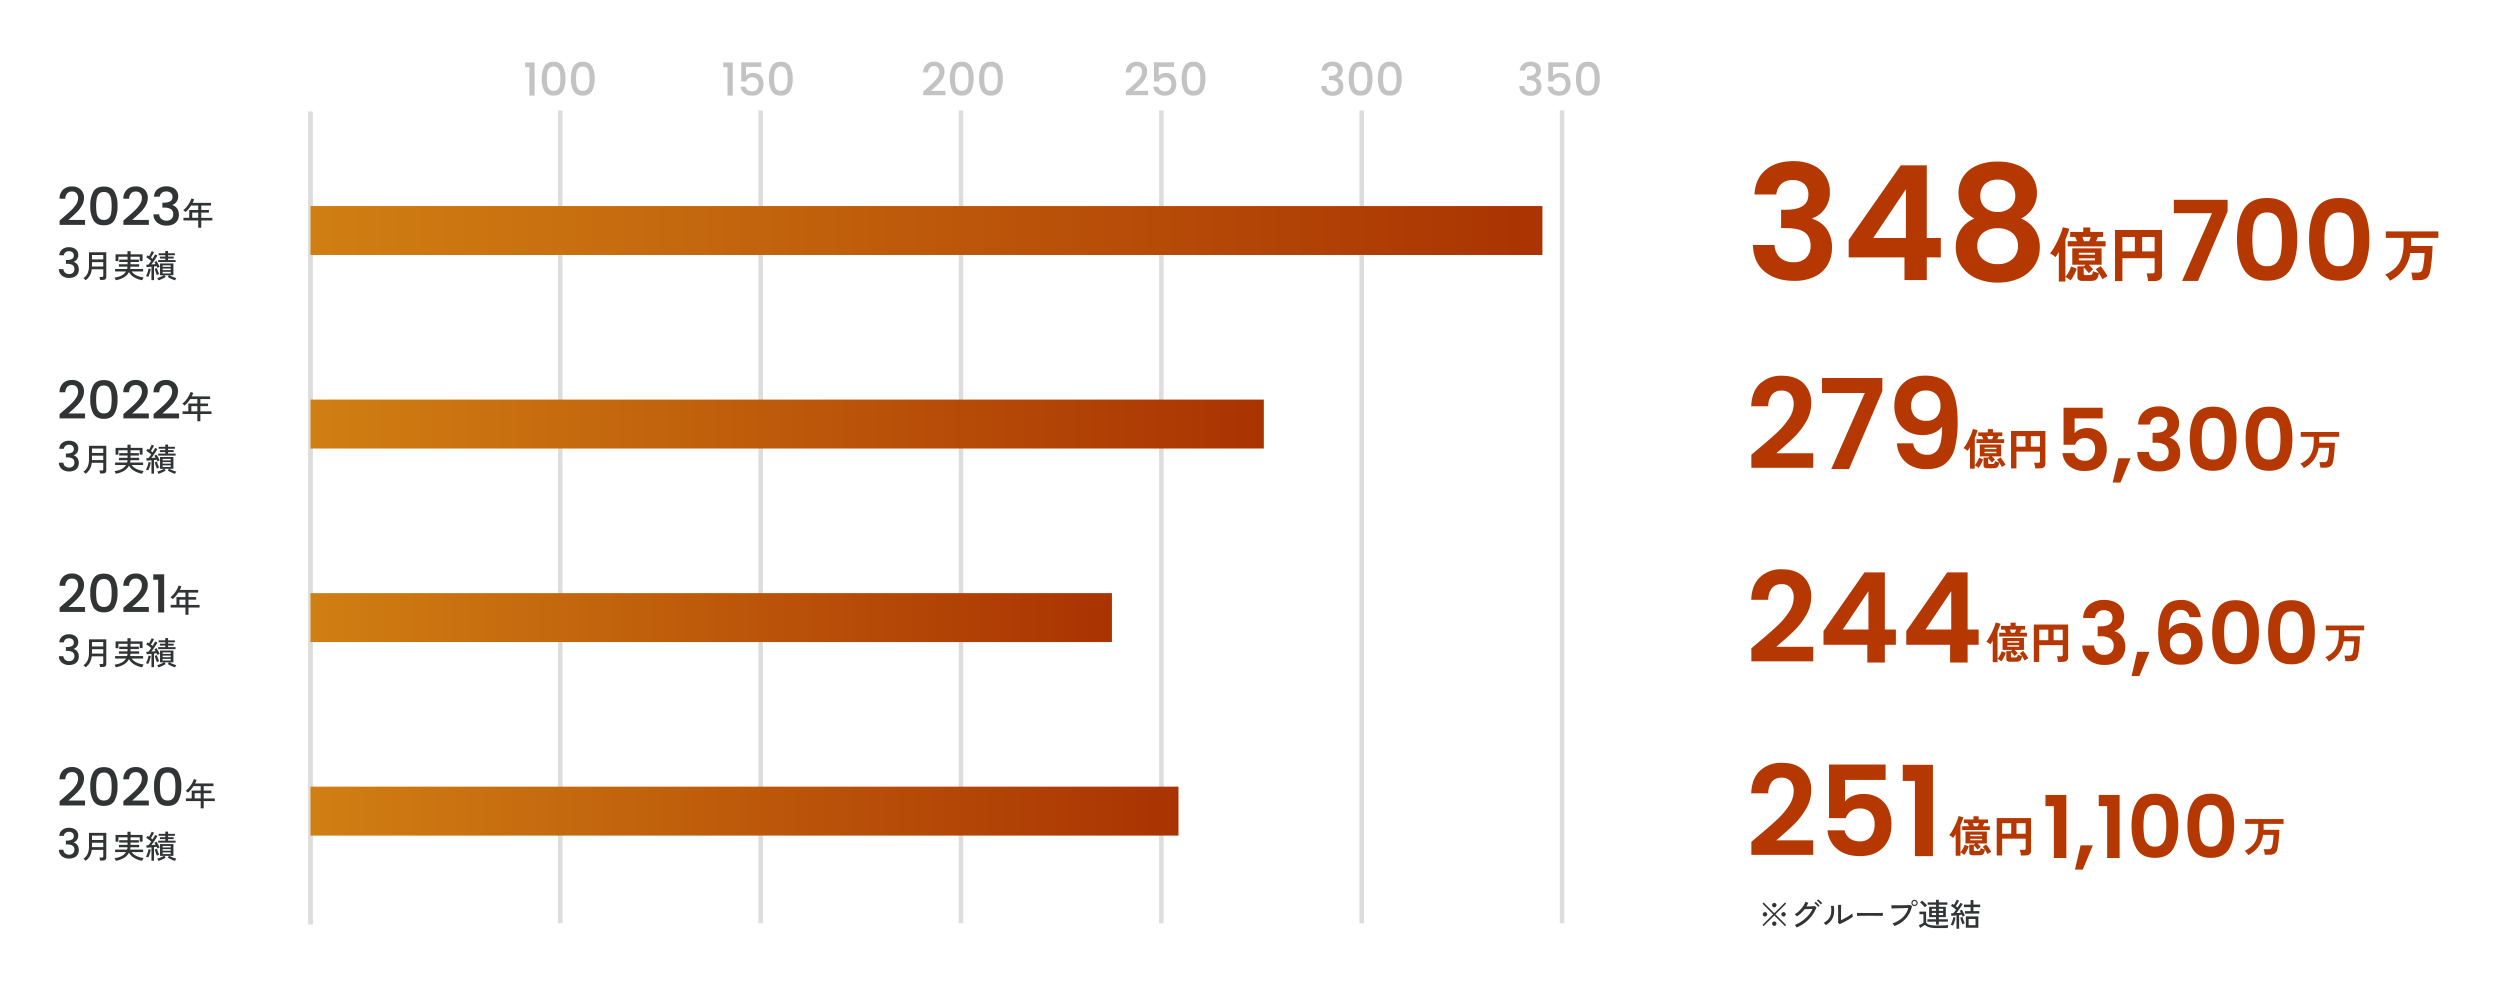
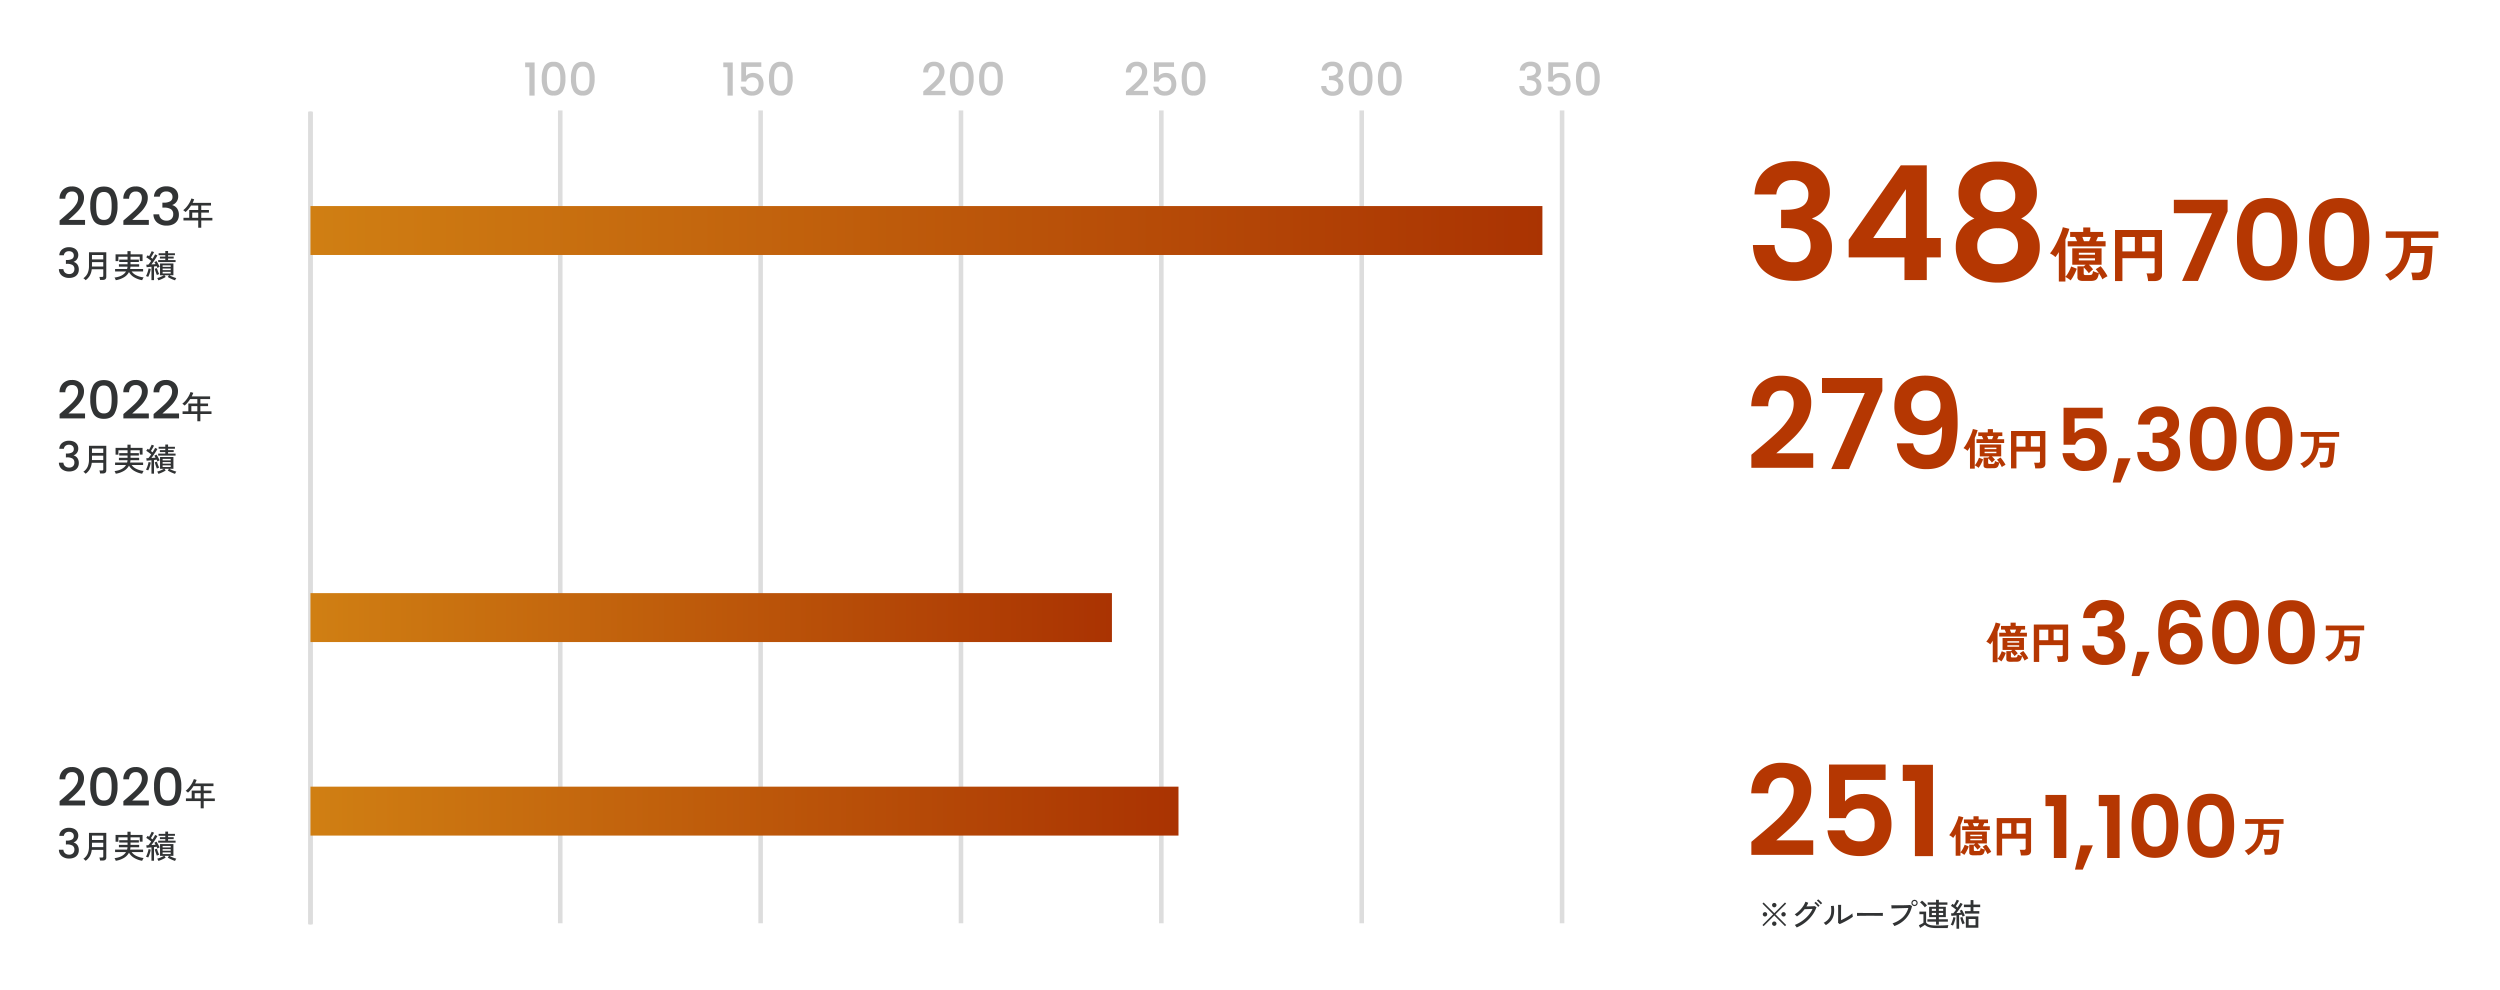
<svg xmlns="http://www.w3.org/2000/svg" width="1098" height="435" viewBox="0 0 1098 435">
  <defs>
    <linearGradient id="linear-gradient" x1="0.5" x2="0.5" y2="1" gradientUnits="objectBoundingBox">
      <stop offset="0" stop-color="#aa3302" />
      <stop offset="1" stop-color="#d07f13" />
    </linearGradient>
  </defs>
  <g id="グループ_4954" data-name="グループ 4954" transform="translate(-9059 -10077)">
    <path id="パス_4595" data-name="パス 4595" d="M0,0H1098V435H0Z" transform="translate(9059 10077)" fill="none" />
    <path id="パス_4615" data-name="パス 4615" d="M14.742,1.69a3.85,3.85,0,0,1-2-.377,1.543,1.543,0,0,1-.572-1.391V-4.706h2.756l.832-.7H9.906v-7.2h12.87v7.2h-5.59q.494.468,1.027,1.04a8.994,8.994,0,0,1,.819.988q-.208.156-.572.481t-.715.65a5.56,5.56,0,0,0-.559.585,6.585,6.585,0,0,0-.611-.806q-.4-.468-.845-.949t-.806-.819v2.7a.617.617,0,0,0,.182.494,1.128,1.128,0,0,0,.7.156h1.56a2.972,2.972,0,0,0,.858-.1.855.855,0,0,0,.52-.481,3.712,3.712,0,0,0,.26-1.183,9.452,9.452,0,0,0,1.209.507,12.04,12.04,0,0,0,1.339.4q-.338-.494-.689-.936a8.886,8.886,0,0,0-.663-.754l2.132-1.352A13.641,13.641,0,0,1,23.4-3.471q.6.819,1.144,1.664a12.052,12.052,0,0,1,.832,1.469,10.1,10.1,0,0,0-1.157.6,6.235,6.235,0,0,0-1.079.754A12.8,12.8,0,0,0,22.49-.26q-.416-.728-.91-1.456A6.511,6.511,0,0,1,20.969.416a2.148,2.148,0,0,1-1.079,1,4.793,4.793,0,0,1-1.768.273ZM4,1.95V-10.972q-.39.65-.767,1.209t-.741,1a6.677,6.677,0,0,0-1.131-.923A7.938,7.938,0,0,0,.1-10.4,14.233,14.233,0,0,0,1.43-12.207q.7-1.105,1.378-2.418t1.274-2.652q.6-1.339,1.04-2.548a15.682,15.682,0,0,0,.624-2.067l2.86.7q-.26.988-.7,2.184T6.89-16.51V-.078a10.958,10.958,0,0,0,1-1.391A16.559,16.559,0,0,0,8.8-3.146a12.826,12.826,0,0,0,.611-1.508l2.47.988a18.643,18.643,0,0,1-.741,1.807Q10.686-.884,10.166,0A11.474,11.474,0,0,1,9.152,1.482,3.883,3.883,0,0,0,8.528.949Q8.112.65,7.67.377a7.516,7.516,0,0,0-.78-.429v2ZM7.9-13.468v-2.288h4.108q-.208-.494-.442-1t-.416-.871H8.97v-2.21h5.746v-1.95H17.81v1.95h5.642v2.21H21.19q-.156.338-.39.858t-.442,1.014h4.186v2.288Zm4.888,6.136h7.1v-.884h-7.1Zm0-2.47h7.1v-.884h-7.1Zm2.262-5.954H17.29q.156-.364.364-.884t.39-.988H14.326q.182.468.377.988T15.054-15.756ZM28.678,1.768V-20.67H49.322v19.6q0,2.834-3.432,2.834H43.212A9.93,9.93,0,0,0,43.069.663Q42.952,0,42.809-.624a6,6,0,0,0-.3-.988h2.522a1.355,1.355,0,0,0,.793-.182.864.864,0,0,0,.247-.728V-8.294H31.928V1.768ZM40.586-11.284h5.486V-17.6H40.586Zm-8.658,0h5.46V-17.6h-5.46Z" transform="translate(9959.237 10198.688)" fill="#b53702" />
    <path id="パス_4616" data-name="パス 4616" d="M3.85-37.59q.35-7,4.935-10.815T20.86-52.22a19.7,19.7,0,0,1,8.75,1.785A12.846,12.846,0,0,1,35.1-45.6a12.988,12.988,0,0,1,1.855,6.9,12.1,12.1,0,0,1-2.275,7.455,11.15,11.15,0,0,1-5.425,4.1v.28a11.765,11.765,0,0,1,6.335,4.48,13.988,13.988,0,0,1,2.275,8.26,14.553,14.553,0,0,1-1.925,7.49A13.1,13.1,0,0,1,30.275-1.5a20.083,20.083,0,0,1-9,1.855Q13.37.35,8.4-3.64T3.15-15.4h9.52A7.624,7.624,0,0,0,15.015-9.9,8.507,8.507,0,0,0,21.07-7.84a7.282,7.282,0,0,0,5.5-1.995A7.1,7.1,0,0,0,28.49-14.98q0-4.2-2.66-6.02t-8.26-1.82H15.54v-8.05h2.03q9.94,0,9.94-6.65a6.128,6.128,0,0,0-1.785-4.69,7.23,7.23,0,0,0-5.145-1.68A6.865,6.865,0,0,0,15.5-42.1,7.213,7.213,0,0,0,13.44-37.59ZM45.22-9.94v-7.7L68.11-50.4H79.52v31.92h6.16v8.54H79.52V0h-9.8V-9.94ZM70.35-39.9,56-18.48H70.35Zm30.1,12.88q-7-3.64-7-11.27a12.857,12.857,0,0,1,1.925-6.9,13.353,13.353,0,0,1,5.81-4.97,21.894,21.894,0,0,1,9.485-1.855,21.894,21.894,0,0,1,9.485,1.855,13.353,13.353,0,0,1,5.81,4.97,12.857,12.857,0,0,1,1.925,6.9A12.108,12.108,0,0,1,126-31.535a12.907,12.907,0,0,1-5.04,4.515,13.636,13.636,0,0,1,6.02,4.9,13.327,13.327,0,0,1,2.17,7.63A14.345,14.345,0,0,1,126.735-6.2,15.518,15.518,0,0,1,120.12-.77a22.783,22.783,0,0,1-9.45,1.89,22.541,22.541,0,0,1-9.415-1.89A15.556,15.556,0,0,1,94.675-6.2,14.345,14.345,0,0,1,92.26-14.49a13.494,13.494,0,0,1,2.17-7.665A13.114,13.114,0,0,1,100.45-27.02Zm17.92-9.87a6.848,6.848,0,0,0-2.065-5.32,8.028,8.028,0,0,0-5.635-1.89,7.924,7.924,0,0,0-5.565,1.89,6.938,6.938,0,0,0-2.065,5.39,6.4,6.4,0,0,0,2.135,5.04,7.982,7.982,0,0,0,5.5,1.89,8.023,8.023,0,0,0,5.53-1.925A6.456,6.456,0,0,0,118.37-36.89Zm-7.7,14.14a9.909,9.909,0,0,0-6.475,2.03,7.072,7.072,0,0,0-2.485,5.81,7.371,7.371,0,0,0,2.415,5.7A9.336,9.336,0,0,0,110.67-7a9.117,9.117,0,0,0,6.51-2.24,7.451,7.451,0,0,0,2.38-5.67,7.14,7.14,0,0,0-2.45-5.775A9.657,9.657,0,0,0,110.67-22.75Z" transform="translate(9825.723 10200)" fill="#b53702" opacity="0.998" />
    <path id="パス_4617" data-name="パス 4617" d="M3.3,1.586A8.965,8.965,0,0,0,2.353.169,6.621,6.621,0,0,0,1.144-1.04a15.84,15.84,0,0,0,4.6-3.094A11.054,11.054,0,0,0,8.411-8.567a20.6,20.6,0,0,0,.871-6.409v-2.236H1.456v-2.86H24.544v2.86H12.558V-14.3q0,.338-.026.65H22q-.026,1.17-.117,2.7t-.247,3.159q-.156,1.625-.351,3.094T20.852-2.21A4.388,4.388,0,0,1,19.227.572a5.913,5.913,0,0,1-3.315.78H13.234Q13.208.884,13.117.26T12.909-.975a5.578,5.578,0,0,0-.273-1h2.652a2.747,2.747,0,0,0,1.638-.377,2.475,2.475,0,0,0,.754-1.391q.156-.6.3-1.482t.26-1.872q.117-.988.182-1.911t.065-1.573H12.22A16.393,16.393,0,0,1,9.308-3.367,17.21,17.21,0,0,1,3.3,1.586Z" transform="translate(10105.379 10198.688)" fill="#b53702" />
    <path id="パス_4618" data-name="パス 4618" d="M25.333-30.527,12.3,0H5.341L18.473-29.743H1.715v-5.88H25.333Zm4.116,12.2q0-8.477,3.062-13.279t10.168-4.8q7.1,0,10.167,4.8t3.063,13.279q0,8.526-3.062,13.377T42.679-.1q-7.105,0-10.168-4.851T29.449-18.326Zm19.7,0a33.711,33.711,0,0,0-.465-6.1,8.221,8.221,0,0,0-1.862-4.042,5.257,5.257,0,0,0-4.14-1.568,5.257,5.257,0,0,0-4.141,1.568,8.221,8.221,0,0,0-1.862,4.042,33.711,33.711,0,0,0-.465,6.1,37.14,37.14,0,0,0,.441,6.248,7.842,7.842,0,0,0,1.862,4.067,5.382,5.382,0,0,0,4.165,1.543,5.382,5.382,0,0,0,4.165-1.543,7.842,7.842,0,0,0,1.862-4.067A37.141,37.141,0,0,0,49.147-18.326Zm11.956,0q0-8.477,3.062-13.279t10.168-4.8q7.105,0,10.168,4.8t3.063,13.279q0,8.526-3.062,13.377T74.333-.1q-7.105,0-10.168-4.851T61.1-18.326Zm19.7,0a33.711,33.711,0,0,0-.465-6.1,8.221,8.221,0,0,0-1.862-4.042,5.257,5.257,0,0,0-4.141-1.568,5.257,5.257,0,0,0-4.141,1.568,8.221,8.221,0,0,0-1.862,4.042,33.711,33.711,0,0,0-.465,6.1,37.141,37.141,0,0,0,.441,6.248,7.842,7.842,0,0,0,1.862,4.067,5.382,5.382,0,0,0,4.165,1.543A5.382,5.382,0,0,0,78.5-8.011a7.842,7.842,0,0,0,1.862-4.067A37.141,37.141,0,0,0,80.8-18.326Z" transform="translate(10012.037 10200.379)" fill="#b53702" opacity="0.998" />
    <path id="パス_4607" data-name="パス 4607" d="M10.773,1.235A2.814,2.814,0,0,1,9.31.96,1.128,1.128,0,0,1,8.892-.057V-3.439h2.014l.608-.513H7.239V-9.215h9.4v5.263H12.559q.361.342.75.76a6.572,6.572,0,0,1,.6.722q-.152.114-.418.351t-.523.475a4.063,4.063,0,0,0-.408.427,4.812,4.812,0,0,0-.446-.589q-.295-.342-.617-.694t-.589-.6v1.976a.451.451,0,0,0,.133.361.824.824,0,0,0,.513.114h1.14a2.172,2.172,0,0,0,.627-.076.625.625,0,0,0,.38-.352,2.712,2.712,0,0,0,.19-.864,6.907,6.907,0,0,0,.883.37,8.8,8.8,0,0,0,.979.295q-.247-.361-.5-.684a6.494,6.494,0,0,0-.484-.551L16.321-3.5a9.968,9.968,0,0,1,.779.96q.437.6.836,1.216a8.808,8.808,0,0,1,.608,1.074A7.382,7.382,0,0,0,17.7.19a4.557,4.557,0,0,0-.788.551,9.351,9.351,0,0,0-.475-.931q-.3-.532-.665-1.064A4.758,4.758,0,0,1,15.324.3a1.57,1.57,0,0,1-.789.731,3.5,3.5,0,0,1-1.292.2Zm-7.847.19V-8.018q-.285.475-.56.883T1.824-6.4A4.879,4.879,0,0,0,1-7.077,5.8,5.8,0,0,0,.076-7.6a10.4,10.4,0,0,0,.969-1.32q.513-.808,1.007-1.767t.931-1.938q.437-.978.76-1.862A11.46,11.46,0,0,0,4.2-16l2.09.513q-.19.722-.513,1.6t-.741,1.824V-.057a8.007,8.007,0,0,0,.732-1.017A12.1,12.1,0,0,0,6.431-2.3a9.373,9.373,0,0,0,.446-1.1l1.8.722a13.624,13.624,0,0,1-.542,1.321Q7.809-.646,7.429,0a8.385,8.385,0,0,1-.741,1.083A2.838,2.838,0,0,0,6.232.693Q5.928.475,5.6.275a5.493,5.493,0,0,0-.57-.314V1.425ZM5.776-9.842v-1.672h3q-.152-.361-.323-.732t-.3-.636h-1.6V-14.5h4.2v-1.425h2.261V-14.5h4.123v1.615H15.485q-.114.247-.285.627t-.323.741h3.059v1.672ZM9.348-5.358h5.187V-6H9.348Zm0-1.8h5.187v-.646H9.348ZM11-11.514h1.634q.114-.266.266-.646t.285-.722H10.469q.133.342.276.722T11-11.514ZM20.957,1.292v-16.4H36.043V-.779q0,2.071-2.508,2.071H31.578a7.257,7.257,0,0,0-.1-.808q-.085-.485-.19-.94a4.382,4.382,0,0,0-.219-.722h1.843a.99.99,0,0,0,.579-.133.631.631,0,0,0,.181-.532V-6.061H23.332V1.292Zm8.7-9.538h4.009v-4.617H29.659Zm-6.327,0h3.99v-4.617h-3.99Z" transform="translate(9921.286 10281.415)" fill="#b53702" />
    <path id="パス_4601" data-name="パス 4601" d="M5.335-8.69q5.28-4.4,8.415-7.342a34.038,34.038,0,0,0,5.225-6.132,11.42,11.42,0,0,0,2.09-6.27,6.7,6.7,0,0,0-1.32-4.4,4.98,4.98,0,0,0-4.07-1.6,5.126,5.126,0,0,0-4.235,1.843A8.03,8.03,0,0,0,9.9-27.555H2.42q.22-6.6,3.932-10.01a13.4,13.4,0,0,1,9.432-3.41q6.27,0,9.625,3.327a11.807,11.807,0,0,1,3.355,8.773,15.859,15.859,0,0,1-2.31,8.195,32.432,32.432,0,0,1-5.28,6.792Q18.2-11,13.42-6.93H29.645V-.55H2.475V-6.27Zm54.67-25.575L45.375,0h-7.81l14.74-33.385H33.495v-6.6h26.51Zm13.53,22.99a6,6,0,0,0,2.007,3.712A6.41,6.41,0,0,0,79.75-6.27,5.223,5.223,0,0,0,84.7-9.1q1.54-2.832,1.54-9.542a8.32,8.32,0,0,1-3.548,2.75,12.236,12.236,0,0,1-4.923.99,13.679,13.679,0,0,1-6.353-1.458,10.764,10.764,0,0,1-4.482-4.345,13.925,13.925,0,0,1-1.65-7.013q0-6.1,3.63-9.707t9.9-3.6q7.81,0,11.027,5.005t3.217,15.07A45.886,45.886,0,0,1,91.823-9.24a12.74,12.74,0,0,1-4.235,6.93Q84.59.055,79.42.055a14.233,14.233,0,0,1-6.93-1.568,11.183,11.183,0,0,1-4.372-4.125,12.693,12.693,0,0,1-1.732-5.637Zm5.83-9.9a5.882,5.882,0,0,0,4.51-1.76,6.637,6.637,0,0,0,1.65-4.73A6.932,6.932,0,0,0,83.792-32.7a6.245,6.245,0,0,0-4.7-1.787,6.144,6.144,0,0,0-4.7,1.842,6.816,6.816,0,0,0-1.732,4.868,6.793,6.793,0,0,0,1.677,4.757A6.47,6.47,0,0,0,79.365-21.175Z" transform="translate(9825.723 10283)" fill="#b53702" opacity="0.998" />
    <path id="パス_4608" data-name="パス 4608" d="M2.413,1.159A6.551,6.551,0,0,0,1.719.124,4.838,4.838,0,0,0,.836-.76,11.575,11.575,0,0,0,4.2-3.021,8.078,8.078,0,0,0,6.147-6.26a15.057,15.057,0,0,0,.636-4.683v-1.634H1.064v-2.09H17.936v2.09H9.177v2.128q0,.247-.019.475h6.916Q16.055-9.12,15.988-8t-.18,2.309Q15.694-4.5,15.551-3.43t-.313,1.815A3.207,3.207,0,0,1,14.05.418a4.321,4.321,0,0,1-2.422.57H9.671Q9.652.646,9.585.19t-.152-.9a4.077,4.077,0,0,0-.2-.731h1.938a2.007,2.007,0,0,0,1.2-.275,1.808,1.808,0,0,0,.551-1.016q.114-.437.219-1.083t.19-1.368q.086-.722.133-1.4t.048-1.149H8.93A11.98,11.98,0,0,1,6.8-2.461,12.577,12.577,0,0,1,2.413,1.159Z" transform="translate(10068.417 10281.415)" fill="#b53702" />
    <path id="パス_4602" data-name="パス 4602" d="M20.634-23.1H8.322v6.5a5.722,5.722,0,0,1,2.28-1.615,8.011,8.011,0,0,1,3.154-.627,8.615,8.615,0,0,1,4.978,1.33,7.7,7.7,0,0,1,2.812,3.4A11.268,11.268,0,0,1,22.42-9.69a9.873,9.873,0,0,1-2.489,7.03Q17.442,0,12.844,0A10.418,10.418,0,0,1,5.928-2.166,8.129,8.129,0,0,1,3-7.828H8.17A4.084,4.084,0,0,0,9.709-5.4a4.905,4.905,0,0,0,3.059.912A4.1,4.1,0,0,0,16.15-5.89a5.733,5.733,0,0,0,1.14-3.724A5.059,5.059,0,0,0,16.131-13.2a4.442,4.442,0,0,0-3.4-1.235,4.309,4.309,0,0,0-2.66.8,4.353,4.353,0,0,0-1.52,2.128H3.458V-27.778H20.634ZM32.908-5.586,28.462,5.092h-3.42l2.47-10.678Zm3.306-14.82a7.748,7.748,0,0,1,2.679-5.871,9.914,9.914,0,0,1,6.555-2.071,10.7,10.7,0,0,1,4.75.969,6.973,6.973,0,0,1,2.983,2.622,7.05,7.05,0,0,1,1.007,3.743,6.57,6.57,0,0,1-1.235,4.047,6.053,6.053,0,0,1-2.945,2.223v.152a6.387,6.387,0,0,1,3.439,2.432,7.593,7.593,0,0,1,1.235,4.484A7.9,7.9,0,0,1,53.637-3.61,7.112,7.112,0,0,1,50.559-.817,10.9,10.9,0,0,1,45.676.19a10.823,10.823,0,0,1-6.992-2.166,8.1,8.1,0,0,1-2.85-6.384H41a4.139,4.139,0,0,0,1.273,2.983,4.618,4.618,0,0,0,3.287,1.121,3.953,3.953,0,0,0,2.983-1.083A3.855,3.855,0,0,0,49.59-8.132,3.672,3.672,0,0,0,48.146-11.4a8.055,8.055,0,0,0-4.484-.988h-1.1v-4.37h1.1q5.4,0,5.4-3.61a3.327,3.327,0,0,0-.969-2.546,3.925,3.925,0,0,0-2.793-.912,3.727,3.727,0,0,0-2.755.969,3.915,3.915,0,0,0-1.121,2.451ZM58.9-14.212q0-6.574,2.375-10.3t7.885-3.724q5.51,0,7.885,3.724t2.375,10.3q0,6.612-2.375,10.374T69.16-.076q-5.51,0-7.885-3.762T58.9-14.212Zm15.276,0a26.143,26.143,0,0,0-.361-4.731,6.375,6.375,0,0,0-1.444-3.135,4.077,4.077,0,0,0-3.211-1.216,4.077,4.077,0,0,0-3.211,1.216,6.375,6.375,0,0,0-1.444,3.135,26.143,26.143,0,0,0-.361,4.731,28.8,28.8,0,0,0,.342,4.845A6.082,6.082,0,0,0,65.93-6.213a4.173,4.173,0,0,0,3.23,1.2,4.173,4.173,0,0,0,3.23-1.2,6.081,6.081,0,0,0,1.444-3.154A28.8,28.8,0,0,0,74.176-14.212Zm9.272,0q0-6.574,2.375-10.3t7.885-3.724q5.51,0,7.885,3.724t2.375,10.3q0,6.612-2.375,10.374T93.708-.076q-5.51,0-7.885-3.762T83.448-14.212Zm15.276,0a26.143,26.143,0,0,0-.361-4.731,6.375,6.375,0,0,0-1.444-3.135,4.077,4.077,0,0,0-3.211-1.216A4.077,4.077,0,0,0,90.5-22.078a6.375,6.375,0,0,0-1.444,3.135,26.143,26.143,0,0,0-.361,4.731,28.8,28.8,0,0,0,.342,4.845,6.082,6.082,0,0,0,1.444,3.154,4.173,4.173,0,0,0,3.23,1.2,4.173,4.173,0,0,0,3.23-1.2,6.081,6.081,0,0,0,1.444-3.154A28.8,28.8,0,0,0,98.724-14.212Z" transform="translate(9961.854 10283.848)" fill="#b53702" opacity="0.998" />
    <path id="パス_4603" data-name="パス 4603" d="M10.773,1.235A2.814,2.814,0,0,1,9.31.96,1.128,1.128,0,0,1,8.892-.057V-3.439h2.014l.608-.513H7.239V-9.215h9.4v5.263H12.559q.361.342.75.76a6.572,6.572,0,0,1,.6.722q-.152.114-.418.351t-.523.475a4.063,4.063,0,0,0-.408.427,4.812,4.812,0,0,0-.446-.589q-.295-.342-.617-.694t-.589-.6v1.976a.451.451,0,0,0,.133.361.824.824,0,0,0,.513.114h1.14a2.172,2.172,0,0,0,.627-.076.625.625,0,0,0,.38-.352,2.712,2.712,0,0,0,.19-.864,6.907,6.907,0,0,0,.883.37,8.8,8.8,0,0,0,.979.295q-.247-.361-.5-.684a6.494,6.494,0,0,0-.484-.551L16.321-3.5a9.968,9.968,0,0,1,.779.96q.437.6.836,1.216a8.808,8.808,0,0,1,.608,1.074A7.382,7.382,0,0,0,17.7.19a4.557,4.557,0,0,0-.788.551,9.351,9.351,0,0,0-.475-.931q-.3-.532-.665-1.064A4.758,4.758,0,0,1,15.324.3a1.57,1.57,0,0,1-.789.731,3.5,3.5,0,0,1-1.292.2Zm-7.847.19V-8.018q-.285.475-.56.883T1.824-6.4A4.879,4.879,0,0,0,1-7.077,5.8,5.8,0,0,0,.076-7.6a10.4,10.4,0,0,0,.969-1.32q.513-.808,1.007-1.767t.931-1.938q.437-.978.76-1.862A11.46,11.46,0,0,0,4.2-16l2.09.513q-.19.722-.513,1.6t-.741,1.824V-.057a8.007,8.007,0,0,0,.732-1.017A12.1,12.1,0,0,0,6.431-2.3a9.373,9.373,0,0,0,.446-1.1l1.8.722a13.624,13.624,0,0,1-.542,1.321Q7.809-.646,7.429,0a8.385,8.385,0,0,1-.741,1.083A2.838,2.838,0,0,0,6.232.693Q5.928.475,5.6.275a5.493,5.493,0,0,0-.57-.314V1.425ZM5.776-9.842v-1.672h3q-.152-.361-.323-.732t-.3-.636h-1.6V-14.5h4.2v-1.425h2.261V-14.5h4.123v1.615H15.485q-.114.247-.285.627t-.323.741h3.059v1.672ZM9.348-5.358h5.187V-6H9.348Zm0-1.8h5.187v-.646H9.348ZM11-11.514h1.634q.114-.266.266-.646t.285-.722H10.469q.133.342.276.722T11-11.514ZM20.957,1.292v-16.4H36.043V-.779q0,2.071-2.508,2.071H31.578a7.257,7.257,0,0,0-.1-.808q-.085-.485-.19-.94a4.382,4.382,0,0,0-.219-.722h1.843a.99.99,0,0,0,.579-.133.631.631,0,0,0,.181-.532V-6.061H23.332V1.292Zm8.7-9.538h4.009v-4.617H29.659Zm-6.327,0h3.99v-4.617h-3.99Z" transform="translate(9931.286 10366.415)" fill="#b53702" />
-     <path id="パス_4598" data-name="パス 4598" d="M5.335-8.69q5.28-4.4,8.415-7.342a34.038,34.038,0,0,0,5.225-6.132,11.42,11.42,0,0,0,2.09-6.27,6.7,6.7,0,0,0-1.32-4.4,4.98,4.98,0,0,0-4.07-1.6,5.126,5.126,0,0,0-4.235,1.843A8.03,8.03,0,0,0,9.9-27.555H2.42q.22-6.6,3.932-10.01a13.4,13.4,0,0,1,9.432-3.41q6.27,0,9.625,3.327a11.807,11.807,0,0,1,3.355,8.773,15.859,15.859,0,0,1-2.31,8.195,32.432,32.432,0,0,1-5.28,6.792Q18.2-11,13.42-6.93H29.645V-.55H2.475V-6.27Zm28.82.88v-6.05L52.14-39.6H61.1v25.08h4.84v6.71H61.1V0H53.4V-7.81ZM53.9-31.35,42.625-14.52H53.9ZM70.51-7.81v-6.05L88.5-39.6H97.46v25.08h4.84v6.71H97.46V0h-7.7V-7.81ZM90.255-31.35,78.98-14.52H90.255Z" transform="translate(9825.723 10368)" fill="#b53702" opacity="0.998" />
    <path id="パス_4604" data-name="パス 4604" d="M2.413,1.159A6.551,6.551,0,0,0,1.719.124,4.838,4.838,0,0,0,.836-.76,11.575,11.575,0,0,0,4.2-3.021,8.078,8.078,0,0,0,6.147-6.26a15.057,15.057,0,0,0,.636-4.683v-1.634H1.064v-2.09H17.936v2.09H9.177v2.128q0,.247-.019.475h6.916Q16.055-9.12,15.988-8t-.18,2.309Q15.694-4.5,15.551-3.43t-.313,1.815A3.207,3.207,0,0,1,14.05.418a4.321,4.321,0,0,1-2.422.57H9.671Q9.652.646,9.585.19t-.152-.9a4.077,4.077,0,0,0-.2-.731h1.938a2.007,2.007,0,0,0,1.2-.275,1.808,1.808,0,0,0,.551-1.016q.114-.437.219-1.083t.19-1.368q.086-.722.133-1.4t.048-1.149H8.93A11.98,11.98,0,0,1,6.8-2.461,12.577,12.577,0,0,1,2.413,1.159Z" transform="translate(10079.417 10366.415)" fill="#b53702" />
    <path id="パス_4599" data-name="パス 4599" d="M2.09-20.406a7.748,7.748,0,0,1,2.679-5.871,9.914,9.914,0,0,1,6.555-2.071,10.7,10.7,0,0,1,4.75.969,6.974,6.974,0,0,1,2.983,2.622,7.05,7.05,0,0,1,1.007,3.743,6.57,6.57,0,0,1-1.235,4.047,6.053,6.053,0,0,1-2.945,2.223v.152a6.387,6.387,0,0,1,3.439,2.432,7.593,7.593,0,0,1,1.235,4.484A7.9,7.9,0,0,1,19.513-3.61,7.112,7.112,0,0,1,16.435-.817,10.9,10.9,0,0,1,11.552.19,10.823,10.823,0,0,1,4.56-1.976,8.1,8.1,0,0,1,1.71-8.36H6.878A4.139,4.139,0,0,0,8.151-5.377a4.618,4.618,0,0,0,3.287,1.121,3.953,3.953,0,0,0,2.983-1.083,3.855,3.855,0,0,0,1.045-2.793A3.672,3.672,0,0,0,14.022-11.4a8.055,8.055,0,0,0-4.484-.988h-1.1v-4.37h1.1q5.4,0,5.4-3.61a3.327,3.327,0,0,0-.969-2.546,3.925,3.925,0,0,0-2.793-.912,3.727,3.727,0,0,0-2.755.969A3.915,3.915,0,0,0,7.3-20.406ZM31.2-5.586,26.752,5.092h-3.42L25.8-5.586Zm17.594-15.2a4.381,4.381,0,0,0-1.311-2.394,4,4,0,0,0-2.679-.8,4.153,4.153,0,0,0-3.857,2.109Q39.71-19.76,39.672-15.01a6.167,6.167,0,0,1,2.66-2.375,8.531,8.531,0,0,1,3.8-.855,8.792,8.792,0,0,1,4.37,1.064,7.37,7.37,0,0,1,2.964,3.1A10.409,10.409,0,0,1,54.53-9.2a10.373,10.373,0,0,1-1.083,4.807A7.783,7.783,0,0,1,50.274-1.1,9.98,9.98,0,0,1,45.3.076a9.924,9.924,0,0,1-6.213-1.748,9.111,9.111,0,0,1-3.154-4.883,28.638,28.638,0,0,1-.893-7.733q0-6.954,2.394-10.507t7.562-3.553a8.461,8.461,0,0,1,6.194,2.166,8.591,8.591,0,0,1,2.546,5.4ZM44.916-13.87a5,5,0,0,0-3.382,1.178,4.266,4.266,0,0,0-1.368,3.42,4.816,4.816,0,0,0,1.273,3.534A4.814,4.814,0,0,0,45.03-4.446,4.279,4.279,0,0,0,48.279-5.7a4.7,4.7,0,0,0,1.2-3.382,5.042,5.042,0,0,0-1.159-3.5A4.333,4.333,0,0,0,44.916-13.87Zm13.832-.342q0-6.574,2.375-10.3t7.885-3.724q5.51,0,7.885,3.724t2.375,10.3q0,6.612-2.375,10.374T69.008-.076q-5.51,0-7.885-3.762T58.748-14.212Zm15.276,0a26.143,26.143,0,0,0-.361-4.731,6.375,6.375,0,0,0-1.444-3.135,4.077,4.077,0,0,0-3.211-1.216A4.077,4.077,0,0,0,65.8-22.078a6.375,6.375,0,0,0-1.444,3.135,26.143,26.143,0,0,0-.361,4.731,28.8,28.8,0,0,0,.342,4.845,6.082,6.082,0,0,0,1.444,3.154,4.173,4.173,0,0,0,3.23,1.2,4.173,4.173,0,0,0,3.23-1.2,6.081,6.081,0,0,0,1.444-3.154A28.8,28.8,0,0,0,74.024-14.212Zm9.272,0q0-6.574,2.375-10.3t7.885-3.724q5.51,0,7.885,3.724t2.375,10.3q0,6.612-2.375,10.374T93.556-.076q-5.51,0-7.885-3.762T83.3-14.212Zm15.276,0a26.143,26.143,0,0,0-.361-4.731,6.375,6.375,0,0,0-1.444-3.135,4.077,4.077,0,0,0-3.211-1.216,4.077,4.077,0,0,0-3.211,1.216A6.375,6.375,0,0,0,88.9-18.943a26.143,26.143,0,0,0-.361,4.731,28.8,28.8,0,0,0,.342,4.845,6.082,6.082,0,0,0,1.444,3.154,4.173,4.173,0,0,0,3.23,1.2,4.173,4.173,0,0,0,3.23-1.2A6.081,6.081,0,0,0,98.23-9.367,28.8,28.8,0,0,0,98.572-14.212Z" transform="translate(9971.854 10368.848)" fill="#b53702" opacity="0.998" />
    <path id="パス_4600" data-name="パス 4600" d="M10.773,1.235A2.814,2.814,0,0,1,9.31.96,1.128,1.128,0,0,1,8.892-.057V-3.439h2.014l.608-.513H7.239V-9.215h9.4v5.263H12.559q.361.342.75.76a6.572,6.572,0,0,1,.6.722q-.152.114-.418.351t-.523.475a4.063,4.063,0,0,0-.408.427,4.812,4.812,0,0,0-.446-.589q-.295-.342-.617-.694t-.589-.6v1.976a.451.451,0,0,0,.133.361.824.824,0,0,0,.513.114h1.14a2.172,2.172,0,0,0,.627-.076.625.625,0,0,0,.38-.352,2.712,2.712,0,0,0,.19-.864,6.907,6.907,0,0,0,.883.37,8.8,8.8,0,0,0,.979.295q-.247-.361-.5-.684a6.494,6.494,0,0,0-.484-.551L16.321-3.5a9.968,9.968,0,0,1,.779.96q.437.6.836,1.216a8.808,8.808,0,0,1,.608,1.074A7.382,7.382,0,0,0,17.7.19a4.557,4.557,0,0,0-.788.551,9.351,9.351,0,0,0-.475-.931q-.3-.532-.665-1.064A4.758,4.758,0,0,1,15.324.3a1.57,1.57,0,0,1-.789.731,3.5,3.5,0,0,1-1.292.2Zm-7.847.19V-8.018q-.285.475-.56.883T1.824-6.4A4.879,4.879,0,0,0,1-7.077,5.8,5.8,0,0,0,.076-7.6a10.4,10.4,0,0,0,.969-1.32q.513-.808,1.007-1.767t.931-1.938q.437-.978.76-1.862A11.46,11.46,0,0,0,4.2-16l2.09.513q-.19.722-.513,1.6t-.741,1.824V-.057a8.007,8.007,0,0,0,.732-1.017A12.1,12.1,0,0,0,6.431-2.3a9.373,9.373,0,0,0,.446-1.1l1.8.722a13.624,13.624,0,0,1-.542,1.321Q7.809-.646,7.429,0a8.385,8.385,0,0,1-.741,1.083A2.838,2.838,0,0,0,6.232.693Q5.928.475,5.6.275a5.493,5.493,0,0,0-.57-.314V1.425ZM5.776-9.842v-1.672h3q-.152-.361-.323-.732t-.3-.636h-1.6V-14.5h4.2v-1.425h2.261V-14.5h4.123v1.615H15.485q-.114.247-.285.627t-.323.741h3.059v1.672ZM9.348-5.358h5.187V-6H9.348Zm0-1.8h5.187v-.646H9.348ZM11-11.514h1.634q.114-.266.266-.646t.285-.722H10.469q.133.342.276.722T11-11.514ZM20.957,1.292v-16.4H36.043V-.779q0,2.071-2.508,2.071H31.578a7.257,7.257,0,0,0-.1-.808q-.085-.485-.19-.94a4.382,4.382,0,0,0-.219-.722h1.843a.99.99,0,0,0,.579-.133.631.631,0,0,0,.181-.532V-6.061H23.332V1.292Zm8.7-9.538h4.009v-4.617H29.659Zm-6.327,0h3.99v-4.617h-3.99Z" transform="translate(9915 10451.415)" fill="#b53702" />
    <path id="パス_4605" data-name="パス 4605" d="M5.335-8.69q5.28-4.4,8.415-7.342a34.038,34.038,0,0,0,5.225-6.132,11.42,11.42,0,0,0,2.09-6.27,6.7,6.7,0,0,0-1.32-4.4,4.98,4.98,0,0,0-4.07-1.6,5.126,5.126,0,0,0-4.235,1.843A8.03,8.03,0,0,0,9.9-27.555H2.42q.22-6.6,3.932-10.01a13.4,13.4,0,0,1,9.432-3.41q6.27,0,9.625,3.327a11.807,11.807,0,0,1,3.355,8.773,15.859,15.859,0,0,1-2.31,8.195,32.432,32.432,0,0,1-5.28,6.792Q18.2-11,13.42-6.93H29.645V-.55H2.475V-6.27Zm56.1-24.75H43.615v9.4a8.282,8.282,0,0,1,3.3-2.337,11.594,11.594,0,0,1,4.565-.907,12.469,12.469,0,0,1,7.2,1.925,11.139,11.139,0,0,1,4.07,4.923,16.309,16.309,0,0,1,1.265,6.407q0,6.325-3.6,10.175T50.16,0Q43.89,0,40.15-3.135a11.765,11.765,0,0,1-4.235-8.195H43.4a5.911,5.911,0,0,0,2.227,3.52A7.1,7.1,0,0,0,50.05-6.49a5.93,5.93,0,0,0,4.9-2.035,8.3,8.3,0,0,0,1.65-5.39,7.323,7.323,0,0,0-1.678-5.2A6.429,6.429,0,0,0,50-20.9a6.236,6.236,0,0,0-3.85,1.155,6.3,6.3,0,0,0-2.2,3.08h-7.37v-23.54h24.86ZM68.97-33v-7.095H82.225V0h-7.92V-33Z" transform="translate(9825.723 10453)" fill="#b53702" opacity="0.998" />
    <path id="パス_4596" data-name="パス 4596" d="M2.413,1.159A6.551,6.551,0,0,0,1.719.124,4.838,4.838,0,0,0,.836-.76,11.575,11.575,0,0,0,4.2-3.021,8.078,8.078,0,0,0,6.147-6.26a15.057,15.057,0,0,0,.636-4.683v-1.634H1.064v-2.09H17.936v2.09H9.177v2.128q0,.247-.019.475h6.916Q16.055-9.12,15.988-8t-.18,2.309Q15.694-4.5,15.551-3.43t-.313,1.815A3.207,3.207,0,0,1,14.05.418a4.321,4.321,0,0,1-2.422.57H9.671Q9.652.646,9.585.19t-.152-.9a4.077,4.077,0,0,0-.2-.731h1.938a2.007,2.007,0,0,0,1.2-.275,1.808,1.808,0,0,0,.551-1.016q.114-.437.219-1.083t.19-1.368q.086-.722.133-1.4t.048-1.149H8.93A11.98,11.98,0,0,1,6.8-2.461,12.577,12.577,0,0,1,2.413,1.159Z" transform="translate(10044 10451.415)" fill="#b53702" />
    <path id="パス_4597" data-name="パス 4597" d="M1.368-22.8v-4.9h9.158V0H5.054V-22.8ZM22.192-5.586,17.746,5.092h-3.42L16.8-5.586ZM24.776-22.8v-4.9h9.158V0H28.462V-22.8Zm14.4,8.588q0-6.574,2.375-10.3t7.885-3.724q5.51,0,7.885,3.724t2.375,10.3q0,6.612-2.375,10.374T49.438-.076q-5.51,0-7.885-3.762T39.178-14.212Zm15.276,0a26.143,26.143,0,0,0-.361-4.731,6.375,6.375,0,0,0-1.444-3.135,4.077,4.077,0,0,0-3.211-1.216,4.077,4.077,0,0,0-3.211,1.216,6.375,6.375,0,0,0-1.444,3.135,26.143,26.143,0,0,0-.361,4.731,28.8,28.8,0,0,0,.342,4.845,6.082,6.082,0,0,0,1.444,3.154,4.173,4.173,0,0,0,3.23,1.2,4.173,4.173,0,0,0,3.23-1.2,6.081,6.081,0,0,0,1.444-3.154A28.8,28.8,0,0,0,54.454-14.212Zm9.272,0q0-6.574,2.375-10.3t7.885-3.724q5.51,0,7.885,3.724t2.375,10.3q0,6.612-2.375,10.374T73.986-.076q-5.51,0-7.885-3.762T63.726-14.212Zm15.276,0a26.143,26.143,0,0,0-.361-4.731A6.375,6.375,0,0,0,77.2-22.078a4.077,4.077,0,0,0-3.211-1.216,4.077,4.077,0,0,0-3.211,1.216,6.375,6.375,0,0,0-1.444,3.135,26.143,26.143,0,0,0-.361,4.731,28.8,28.8,0,0,0,.342,4.845,6.081,6.081,0,0,0,1.444,3.154,4.173,4.173,0,0,0,3.23,1.2,4.173,4.173,0,0,0,3.23-1.2A6.082,6.082,0,0,0,78.66-9.367,28.8,28.8,0,0,0,79-14.212Z" transform="translate(9956 10453.848)" fill="#b53702" opacity="0.998" />
    <path id="パス_4594" data-name="パス 4594" d="M356.4,2H.6C.267,2,0,1.553,0,1S.267,0,.6,0H356.4c.331,0,.6.445.6,1s-.269,1-.6,1" transform="translate(9196.362 10126) rotate(90)" fill="#ddd" />
    <path id="パス_4622" data-name="パス 4622" d="M0,0H357V2H0Z" transform="translate(9196.361 10126) rotate(90)" fill="#ddd" />
    <path id="パス_4623" data-name="パス 4623" d="M-15.42-12.5v-2.08h4.16V0h-2.3V-12.5Zm7.3,5.02a10.531,10.531,0,0,1,1.17-5.41,4.315,4.315,0,0,1,4.03-1.95,4.315,4.315,0,0,1,4.03,1.95A10.531,10.531,0,0,1,2.28-7.48,10.739,10.739,0,0,1,1.11-2.01,4.3,4.3,0,0,1-2.92-.04,4.3,4.3,0,0,1-6.95-2.01,10.739,10.739,0,0,1-8.12-7.48Zm8.16,0a15.164,15.164,0,0,0-.21-2.74,3.68,3.68,0,0,0-.85-1.83,2.428,2.428,0,0,0-1.9-.71,2.428,2.428,0,0,0-1.9.71,3.68,3.68,0,0,0-.85,1.83,15.164,15.164,0,0,0-.21,2.74,16.7,16.7,0,0,0,.2,2.82,3.529,3.529,0,0,0,.85,1.84,2.48,2.48,0,0,0,1.91.7,2.48,2.48,0,0,0,1.91-.7A3.529,3.529,0,0,0-.16-4.66,16.7,16.7,0,0,0,.04-7.48Zm4.66,0a10.531,10.531,0,0,1,1.17-5.41A4.315,4.315,0,0,1,9.9-14.84a4.315,4.315,0,0,1,4.03,1.95A10.531,10.531,0,0,1,15.1-7.48a10.739,10.739,0,0,1-1.17,5.47A4.3,4.3,0,0,1,9.9-.04,4.3,4.3,0,0,1,5.87-2.01,10.739,10.739,0,0,1,4.7-7.48Zm8.16,0a15.164,15.164,0,0,0-.21-2.74,3.68,3.68,0,0,0-.85-1.83,2.428,2.428,0,0,0-1.9-.71,2.428,2.428,0,0,0-1.9.71,3.68,3.68,0,0,0-.85,1.83,15.164,15.164,0,0,0-.21,2.74,16.7,16.7,0,0,0,.2,2.82,3.529,3.529,0,0,0,.85,1.84,2.48,2.48,0,0,0,1.91.7,2.48,2.48,0,0,0,1.91-.7,3.529,3.529,0,0,0,.85-1.84A16.7,16.7,0,0,0,12.86-7.48Z" transform="translate(9305.064 10119)" fill="#c3c3c3" />
    <path id="パス_4624" data-name="パス 4624" d="M-15.4-12.5v-2.08h4.16V0h-2.3V-12.5Zm16.7-.12H-5.4v3.98a3.168,3.168,0,0,1,1.25-.94,4.2,4.2,0,0,1,1.77-.38,4.733,4.733,0,0,1,2.73.72,4.033,4.033,0,0,1,1.5,1.82A6.068,6.068,0,0,1,2.3-5.1a5.846,5.846,0,0,1-.57,2.63A4.239,4.239,0,0,1,.03-.66,5.409,5.409,0,0,1-2.74,0a5.356,5.356,0,0,1-3.5-1.08A4.373,4.373,0,0,1-7.82-3.94H-5.6a2.473,2.473,0,0,0,.98,1.49,3.157,3.157,0,0,0,1.9.55A2.6,2.6,0,0,0-.59-2.76,3.468,3.468,0,0,0,.12-5.04,3.117,3.117,0,0,0-.6-7.25a2.764,2.764,0,0,0-2.12-.77,2.719,2.719,0,0,0-1.65.49A2.744,2.744,0,0,0-5.34-6.2H-7.5v-8.42H1.3ZM4.68-7.48a10.531,10.531,0,0,1,1.17-5.41,4.315,4.315,0,0,1,4.03-1.95,4.315,4.315,0,0,1,4.03,1.95,10.531,10.531,0,0,1,1.17,5.41,10.739,10.739,0,0,1-1.17,5.47A4.3,4.3,0,0,1,9.88-.04,4.3,4.3,0,0,1,5.85-2.01,10.739,10.739,0,0,1,4.68-7.48Zm8.16,0a15.164,15.164,0,0,0-.21-2.74,3.68,3.68,0,0,0-.85-1.83,2.428,2.428,0,0,0-1.9-.71,2.428,2.428,0,0,0-1.9.71,3.68,3.68,0,0,0-.85,1.83,15.164,15.164,0,0,0-.21,2.74,16.7,16.7,0,0,0,.2,2.82,3.529,3.529,0,0,0,.85,1.84,2.48,2.48,0,0,0,1.91.7,2.48,2.48,0,0,0,1.91-.7,3.529,3.529,0,0,0,.85-1.84A16.7,16.7,0,0,0,12.84-7.48Z" transform="translate(9392.064 10119)" fill="#c3c3c3" />
    <path id="パス_4625" data-name="パス 4625" d="M-16.13-3.1q1.92-1.66,3.03-2.73a12.3,12.3,0,0,0,1.85-2.23,4.285,4.285,0,0,0,.74-2.32,2.84,2.84,0,0,0-.57-1.88,2.207,2.207,0,0,0-1.79-.68,2.292,2.292,0,0,0-1.83.75,3.121,3.121,0,0,0-.69,2.01h-2.2a4.694,4.694,0,0,1,1.37-3.49,4.716,4.716,0,0,1,3.33-1.21,4.676,4.676,0,0,1,3.41,1.2,4.267,4.267,0,0,1,1.23,3.2,5.681,5.681,0,0,1-.73,2.77,11.155,11.155,0,0,1-1.74,2.38q-1.01,1.05-2.57,2.43l-.9.8h6.34V-.2h-9.72V-1.86ZM-5.85-7.48a10.531,10.531,0,0,1,1.17-5.41A4.315,4.315,0,0,1-.65-14.84a4.315,4.315,0,0,1,4.03,1.95A10.531,10.531,0,0,1,4.55-7.48,10.739,10.739,0,0,1,3.38-2.01,4.3,4.3,0,0,1-.65-.04,4.3,4.3,0,0,1-4.68-2.01,10.739,10.739,0,0,1-5.85-7.48Zm8.16,0a15.164,15.164,0,0,0-.21-2.74,3.68,3.68,0,0,0-.85-1.83,2.428,2.428,0,0,0-1.9-.71,2.428,2.428,0,0,0-1.9.71,3.68,3.68,0,0,0-.85,1.83,15.164,15.164,0,0,0-.21,2.74,16.7,16.7,0,0,0,.2,2.82,3.529,3.529,0,0,0,.85,1.84,2.48,2.48,0,0,0,1.91.7,2.48,2.48,0,0,0,1.91-.7,3.529,3.529,0,0,0,.85-1.84A16.7,16.7,0,0,0,2.31-7.48Zm4.66,0a10.531,10.531,0,0,1,1.17-5.41,4.315,4.315,0,0,1,4.03-1.95,4.315,4.315,0,0,1,4.03,1.95,10.531,10.531,0,0,1,1.17,5.41A10.739,10.739,0,0,1,16.2-2.01,4.3,4.3,0,0,1,12.17-.04,4.3,4.3,0,0,1,8.14-2.01,10.739,10.739,0,0,1,6.97-7.48Zm8.16,0a15.164,15.164,0,0,0-.21-2.74,3.68,3.68,0,0,0-.85-1.83,2.428,2.428,0,0,0-1.9-.71,2.428,2.428,0,0,0-1.9.71,3.68,3.68,0,0,0-.85,1.83,15.164,15.164,0,0,0-.21,2.74,16.7,16.7,0,0,0,.2,2.82,3.529,3.529,0,0,0,.85,1.84,2.48,2.48,0,0,0,1.91.7,2.48,2.48,0,0,0,1.91-.7,3.529,3.529,0,0,0,.85-1.84A16.7,16.7,0,0,0,15.13-7.48Z" transform="translate(9482.064 10119)" fill="#c3c3c3" />
    <path id="パス_4626" data-name="パス 4626" d="M-16.11-3.1q1.92-1.66,3.03-2.73a12.3,12.3,0,0,0,1.85-2.23,4.285,4.285,0,0,0,.74-2.32,2.84,2.84,0,0,0-.57-1.88,2.207,2.207,0,0,0-1.79-.68,2.292,2.292,0,0,0-1.83.75,3.121,3.121,0,0,0-.69,2.01h-2.2a4.694,4.694,0,0,1,1.37-3.49,4.716,4.716,0,0,1,3.33-1.21,4.676,4.676,0,0,1,3.41,1.2,4.267,4.267,0,0,1,1.23,3.2,5.681,5.681,0,0,1-.73,2.77A11.155,11.155,0,0,1-10.7-5.33q-1.01,1.05-2.57,2.43l-.9.8h6.34V-.2h-9.72V-1.86ZM3.57-12.62h-6.7v3.98a3.168,3.168,0,0,1,1.25-.94A4.2,4.2,0,0,1-.11-9.96a4.733,4.733,0,0,1,2.73.72,4.033,4.033,0,0,1,1.5,1.82A6.068,6.068,0,0,1,4.57-5.1,5.846,5.846,0,0,1,4-2.47,4.239,4.239,0,0,1,2.3-.66,5.409,5.409,0,0,1-.47,0a5.356,5.356,0,0,1-3.5-1.08A4.373,4.373,0,0,1-5.55-3.94h2.22a2.473,2.473,0,0,0,.98,1.49,3.157,3.157,0,0,0,1.9.55,2.6,2.6,0,0,0,2.13-.86,3.468,3.468,0,0,0,.71-2.28,3.117,3.117,0,0,0-.72-2.21A2.764,2.764,0,0,0-.45-8.02a2.719,2.719,0,0,0-1.65.49A2.744,2.744,0,0,0-3.07-6.2H-5.23v-8.42h8.8ZM6.95-7.48a10.531,10.531,0,0,1,1.17-5.41,4.315,4.315,0,0,1,4.03-1.95,4.315,4.315,0,0,1,4.03,1.95,10.531,10.531,0,0,1,1.17,5.41,10.739,10.739,0,0,1-1.17,5.47A4.3,4.3,0,0,1,12.15-.04,4.3,4.3,0,0,1,8.12-2.01,10.739,10.739,0,0,1,6.95-7.48Zm8.16,0a15.164,15.164,0,0,0-.21-2.74,3.68,3.68,0,0,0-.85-1.83,2.428,2.428,0,0,0-1.9-.71,2.428,2.428,0,0,0-1.9.71,3.68,3.68,0,0,0-.85,1.83,15.164,15.164,0,0,0-.21,2.74,16.7,16.7,0,0,0,.2,2.82,3.529,3.529,0,0,0,.85,1.84,2.48,2.48,0,0,0,1.91.7,2.48,2.48,0,0,0,1.91-.7,3.529,3.529,0,0,0,.85-1.84A16.7,16.7,0,0,0,15.11-7.48Z" transform="translate(9571.064 10119)" fill="#c3c3c3" />
    <path id="パス_4627" data-name="パス 4627" d="M-17.6-10.98a3.831,3.831,0,0,1,1.43-2.9,5.222,5.222,0,0,1,3.35-1.04,5.444,5.444,0,0,1,2.42.5,3.584,3.584,0,0,1,1.54,1.36,3.675,3.675,0,0,1,.52,1.94A3.432,3.432,0,0,1-9-9a3.209,3.209,0,0,1-1.58,1.18v.08A3.358,3.358,0,0,1-8.74-6.43,4.166,4.166,0,0,1-8.08-4a4.07,4.07,0,0,1-.54,2.1,3.73,3.73,0,0,1-1.6,1.45,5.625,5.625,0,0,1-2.54.53,5.512,5.512,0,0,1-3.55-1.11A4.114,4.114,0,0,1-17.8-4.22h2.2a2.5,2.5,0,0,0,.82,1.73,2.868,2.868,0,0,0,2,.67,2.521,2.521,0,0,0,1.88-.67,2.36,2.36,0,0,0,.66-1.73,2.208,2.208,0,0,0-.89-1.99,5.015,5.015,0,0,0-2.73-.59h-.52V-8.68h.54a4.9,4.9,0,0,0,2.47-.54,1.782,1.782,0,0,0,.85-1.64,1.977,1.977,0,0,0-.62-1.53,2.507,2.507,0,0,0-1.76-.57,2.476,2.476,0,0,0-1.74.57,2.3,2.3,0,0,0-.74,1.41Zm11.92,3.5a10.531,10.531,0,0,1,1.17-5.41A4.315,4.315,0,0,1-.48-14.84a4.315,4.315,0,0,1,4.03,1.95A10.531,10.531,0,0,1,4.72-7.48,10.739,10.739,0,0,1,3.55-2.01,4.3,4.3,0,0,1-.48-.04,4.3,4.3,0,0,1-4.51-2.01,10.739,10.739,0,0,1-5.68-7.48Zm8.16,0a15.164,15.164,0,0,0-.21-2.74,3.68,3.68,0,0,0-.85-1.83,2.428,2.428,0,0,0-1.9-.71,2.428,2.428,0,0,0-1.9.71,3.68,3.68,0,0,0-.85,1.83,15.164,15.164,0,0,0-.21,2.74,16.7,16.7,0,0,0,.2,2.82,3.529,3.529,0,0,0,.85,1.84,2.48,2.48,0,0,0,1.91.7,2.48,2.48,0,0,0,1.91-.7,3.529,3.529,0,0,0,.85-1.84A16.7,16.7,0,0,0,2.48-7.48Zm4.66,0a10.531,10.531,0,0,1,1.17-5.41,4.315,4.315,0,0,1,4.03-1.95,4.315,4.315,0,0,1,4.03,1.95,10.531,10.531,0,0,1,1.17,5.41,10.739,10.739,0,0,1-1.17,5.47A4.3,4.3,0,0,1,12.34-.04,4.3,4.3,0,0,1,8.31-2.01,10.739,10.739,0,0,1,7.14-7.48Zm8.16,0a15.164,15.164,0,0,0-.21-2.74,3.68,3.68,0,0,0-.85-1.83,2.428,2.428,0,0,0-1.9-.71,2.428,2.428,0,0,0-1.9.71,3.68,3.68,0,0,0-.85,1.83,15.164,15.164,0,0,0-.21,2.74,16.7,16.7,0,0,0,.2,2.82,3.529,3.529,0,0,0,.85,1.84,2.48,2.48,0,0,0,1.91.7,2.48,2.48,0,0,0,1.91-.7,3.529,3.529,0,0,0,.85-1.84A16.7,16.7,0,0,0,15.3-7.48Z" transform="translate(9657.064 10119)" fill="#c3c3c3" />
    <path id="パス_4621" data-name="パス 4621" d="M0,0V357" transform="translate(9305.064 10125.5)" fill="none" stroke="#ddd" stroke-width="2" />
    <path id="パス_4619" data-name="パス 4619" d="M0,0V357" transform="translate(9393.064 10125.5)" fill="none" stroke="#ddd" stroke-width="2" />
    <path id="パス_4614" data-name="パス 4614" d="M0,0V357" transform="translate(9481.064 10125.5)" fill="none" stroke="#ddd" stroke-width="2" />
    <path id="パス_4610" data-name="パス 4610" d="M0,0V357" transform="translate(9569.064 10125.5)" fill="none" stroke="#ddd" stroke-width="2" />
    <path id="パス_4609" data-name="パス 4609" d="M0,0V357" transform="translate(9657.064 10125.5)" fill="none" stroke="#ddd" stroke-width="2" />
    <path id="パス_4606" data-name="パス 4606" d="M0,0V357" transform="translate(9745.064 10125.5)" fill="none" stroke="#ddd" stroke-width="2" />
    <path id="パス_4628" data-name="パス 4628" d="M-17.58-10.98a3.831,3.831,0,0,1,1.43-2.9,5.222,5.222,0,0,1,3.35-1.04,5.444,5.444,0,0,1,2.42.5,3.584,3.584,0,0,1,1.54,1.36,3.675,3.675,0,0,1,.52,1.94A3.432,3.432,0,0,1-8.98-9a3.209,3.209,0,0,1-1.58,1.18v.08A3.358,3.358,0,0,1-8.72-6.43,4.166,4.166,0,0,1-8.06-4,4.07,4.07,0,0,1-8.6-1.9,3.73,3.73,0,0,1-10.2-.45a5.625,5.625,0,0,1-2.54.53,5.512,5.512,0,0,1-3.55-1.11,4.114,4.114,0,0,1-1.49-3.19h2.2a2.5,2.5,0,0,0,.82,1.73,2.868,2.868,0,0,0,2,.67,2.521,2.521,0,0,0,1.88-.67,2.36,2.36,0,0,0,.66-1.73,2.208,2.208,0,0,0-.89-1.99,5.015,5.015,0,0,0-2.73-.59h-.52V-8.68h.54a4.9,4.9,0,0,0,2.47-.54,1.782,1.782,0,0,0,.85-1.64,1.977,1.977,0,0,0-.62-1.53,2.507,2.507,0,0,0-1.76-.57,2.476,2.476,0,0,0-1.74.57,2.3,2.3,0,0,0-.74,1.41ZM3.74-12.62h-6.7v3.98a3.168,3.168,0,0,1,1.25-.94A4.2,4.2,0,0,1,.06-9.96a4.733,4.733,0,0,1,2.73.72,4.033,4.033,0,0,1,1.5,1.82A6.068,6.068,0,0,1,4.74-5.1a5.846,5.846,0,0,1-.57,2.63A4.239,4.239,0,0,1,2.47-.66,5.409,5.409,0,0,1-.3,0,5.356,5.356,0,0,1-3.8-1.08,4.373,4.373,0,0,1-5.38-3.94h2.22a2.473,2.473,0,0,0,.98,1.49,3.157,3.157,0,0,0,1.9.55,2.6,2.6,0,0,0,2.13-.86,3.468,3.468,0,0,0,.71-2.28,3.117,3.117,0,0,0-.72-2.21A2.764,2.764,0,0,0-.28-8.02a2.719,2.719,0,0,0-1.65.49A2.744,2.744,0,0,0-2.9-6.2H-5.06v-8.42h8.8ZM7.12-7.48a10.531,10.531,0,0,1,1.17-5.41,4.315,4.315,0,0,1,4.03-1.95,4.315,4.315,0,0,1,4.03,1.95,10.531,10.531,0,0,1,1.17,5.41,10.739,10.739,0,0,1-1.17,5.47A4.3,4.3,0,0,1,12.32-.04,4.3,4.3,0,0,1,8.29-2.01,10.739,10.739,0,0,1,7.12-7.48Zm8.16,0a15.164,15.164,0,0,0-.21-2.74,3.68,3.68,0,0,0-.85-1.83,2.428,2.428,0,0,0-1.9-.71,2.428,2.428,0,0,0-1.9.71,3.68,3.68,0,0,0-.85,1.83,15.164,15.164,0,0,0-.21,2.74,16.7,16.7,0,0,0,.2,2.82,3.529,3.529,0,0,0,.85,1.84,2.48,2.48,0,0,0,1.91.7,2.48,2.48,0,0,0,1.91-.7,3.529,3.529,0,0,0,.85-1.84A16.7,16.7,0,0,0,15.28-7.48Z" transform="translate(9744.064 10119)" fill="#c3c3c3" />
    <path id="パス_4629" data-name="パス 4629" d="M2.829-3.565Q5.037-5.474,6.314-6.7A14.143,14.143,0,0,0,8.441-9.269a4.928,4.928,0,0,0,.851-2.668A3.265,3.265,0,0,0,8.636-14.1a2.538,2.538,0,0,0-2.058-.782,2.636,2.636,0,0,0-2.1.863,3.589,3.589,0,0,0-.793,2.311H1.15A5.4,5.4,0,0,1,2.726-15.72a5.424,5.424,0,0,1,3.829-1.391,5.377,5.377,0,0,1,3.922,1.38,4.907,4.907,0,0,1,1.415,3.68,6.533,6.533,0,0,1-.84,3.186,12.828,12.828,0,0,1-2,2.737Q7.889-4.922,6.095-3.335l-1.035.92h7.291V-.23H1.173V-2.139ZM14.651-8.6A12.11,12.11,0,0,1,16-14.824q1.345-2.242,4.635-2.242t4.634,2.242A12.11,12.11,0,0,1,26.611-8.6a12.35,12.35,0,0,1-1.346,6.291Q23.92-.046,20.631-.046T16-2.312A12.35,12.35,0,0,1,14.651-8.6Zm9.384,0a17.438,17.438,0,0,0-.242-3.151,4.232,4.232,0,0,0-.977-2.1,2.792,2.792,0,0,0-2.185-.816,2.792,2.792,0,0,0-2.185.816,4.232,4.232,0,0,0-.977,2.1A17.438,17.438,0,0,0,17.227-8.6a19.2,19.2,0,0,0,.23,3.243,4.058,4.058,0,0,0,.977,2.116,2.852,2.852,0,0,0,2.2.805,2.852,2.852,0,0,0,2.2-.805,4.058,4.058,0,0,0,.978-2.116A19.2,19.2,0,0,0,24.035-8.6Zm6.808,5.037q2.208-1.909,3.484-3.14a14.143,14.143,0,0,0,2.128-2.564,4.928,4.928,0,0,0,.851-2.668A3.265,3.265,0,0,0,36.65-14.1a2.538,2.538,0,0,0-2.058-.782,2.636,2.636,0,0,0-2.1.863,3.589,3.589,0,0,0-.793,2.311h-2.53A5.4,5.4,0,0,1,30.74-15.72a5.424,5.424,0,0,1,3.83-1.391,5.377,5.377,0,0,1,3.922,1.38,4.907,4.907,0,0,1,1.414,3.68,6.533,6.533,0,0,1-.84,3.186,12.828,12.828,0,0,1-2,2.737Q35.9-4.922,34.109-3.335l-1.035.92h7.291V-.23H29.187V-2.139Zm11.776-9.062a4.406,4.406,0,0,1,1.645-3.335,6.006,6.006,0,0,1,3.853-1.2,6.261,6.261,0,0,1,2.783.575,4.122,4.122,0,0,1,1.771,1.564,4.227,4.227,0,0,1,.6,2.231,3.947,3.947,0,0,1-.759,2.438,3.69,3.69,0,0,1-1.817,1.357V-8.9a3.861,3.861,0,0,1,2.116,1.506A4.79,4.79,0,0,1,53.567-4.6a4.681,4.681,0,0,1-.621,2.415,4.289,4.289,0,0,1-1.84,1.667,6.468,6.468,0,0,1-2.921.61A6.339,6.339,0,0,1,44.1-1.184a4.731,4.731,0,0,1-1.714-3.668h2.53a2.87,2.87,0,0,0,.943,1.989,3.3,3.3,0,0,0,2.3.77,2.9,2.9,0,0,0,2.162-.77,2.715,2.715,0,0,0,.759-1.989A2.539,2.539,0,0,0,50.06-7.141a5.767,5.767,0,0,0-3.14-.679h-.6V-9.982h.621a5.635,5.635,0,0,0,2.84-.621,2.049,2.049,0,0,0,.978-1.886,2.274,2.274,0,0,0-.713-1.76,2.883,2.883,0,0,0-2.024-.656,2.848,2.848,0,0,0-2,.656,2.648,2.648,0,0,0-.851,1.621ZM62.059,1.022V-2.184H55.577V-3.332h2.534v-3.43h3.948V-8.736H58.923a14.784,14.784,0,0,1-1.134,1.547A9.955,9.955,0,0,1,56.473-5.88q-.168-.154-.462-.406a3.083,3.083,0,0,0-.56-.392A9.432,9.432,0,0,0,57.012-8.2a12.638,12.638,0,0,0,1.253-1.834,9.571,9.571,0,0,0,.8-1.806l1.218.378q-.14.392-.315.784t-.371.784h8.078v1.162H63.389v1.974h3.374v1.134H63.389v2.3h4.886v1.148H63.389V1.022ZM59.427-3.332h2.632v-2.3H59.427ZM1.044,13.118a3.448,3.448,0,0,1,1.287-2.61,4.7,4.7,0,0,1,3.015-.936,4.9,4.9,0,0,1,2.178.45A3.226,3.226,0,0,1,8.91,11.246a3.308,3.308,0,0,1,.468,1.746A3.089,3.089,0,0,1,8.784,14.9a2.888,2.888,0,0,1-1.422,1.062v.072a3.022,3.022,0,0,1,1.656,1.179A3.749,3.749,0,0,1,9.612,19.4a3.663,3.663,0,0,1-.486,1.89,3.357,3.357,0,0,1-1.44,1.3,5.062,5.062,0,0,1-2.286.477,4.961,4.961,0,0,1-3.2-1A3.7,3.7,0,0,1,.864,19.2h1.98a2.246,2.246,0,0,0,.738,1.557,2.581,2.581,0,0,0,1.8.6,2.269,2.269,0,0,0,1.692-.6A2.124,2.124,0,0,0,7.668,19.2a1.987,1.987,0,0,0-.8-1.791A4.513,4.513,0,0,0,4.41,16.88H3.942V15.188h.486A4.41,4.41,0,0,0,6.651,14.7a1.6,1.6,0,0,0,.765-1.476,1.78,1.78,0,0,0-.558-1.377,2.256,2.256,0,0,0-1.584-.513,2.229,2.229,0,0,0-1.566.513,2.072,2.072,0,0,0-.666,1.269ZM12.61,24.064a3.735,3.735,0,0,0-.455-.462,2.665,2.665,0,0,0-.553-.392,5.468,5.468,0,0,0,1.862-2.17,7.7,7.7,0,0,0,.616-3.29V11.786h7.6V22.594q0,1.358-1.6,1.358H18.952a6.187,6.187,0,0,0-.119-.693,3.592,3.592,0,0,0-.189-.637h1.148a.687.687,0,0,0,.434-.1.5.5,0,0,0,.126-.4V19.262H15.3a7.224,7.224,0,0,1-.861,2.786A6.719,6.719,0,0,1,12.61,24.064Zm2.772-5.992h4.97V16.126H15.4v1.61q0,.084-.007.168T15.382,18.072Zm.014-3.15h4.956V13H15.4ZM25.84,24.064q-.042-.14-.14-.378t-.21-.462a1.669,1.669,0,0,0-.2-.322q3.724-.462,5.054-2.674h-4.8V19.15H30.81q.07-.238.126-.5a3.3,3.3,0,0,0,.07-.525h-3.78V17.064H31.02V16.056H27.366v-1.05H31.02V13.76H27v1.932H25.756V12.71h5.222v-1.4h1.386v1.4h5.25v2.94H36.382V13.76h-4.06v1.246H35.99v1.05H32.322v1.008h3.794v1.064H32.294a4.374,4.374,0,0,1-.154,1.022h5.712v1.078h-5.04a5.464,5.464,0,0,0,2.107,1.715,9.371,9.371,0,0,0,3.171.889,3.713,3.713,0,0,0-.224.357q-.14.245-.259.49t-.175.385A10.1,10.1,0,0,1,33.9,22.776a6.145,6.145,0,0,1-2.247-2.282,5.88,5.88,0,0,1-2.177,2.282A10.123,10.123,0,0,1,25.84,24.064Zm18.732.056q-.084-.2-.238-.5a2.553,2.553,0,0,0-.308-.483q.378-.1.917-.294t1.092-.441a7.881,7.881,0,0,0,.959-.5H45.286v-5.18h5.88v5.18H49.444a8.928,8.928,0,0,0,.973.5q.553.245,1.1.441t.924.294a2.8,2.8,0,0,0-.315.483q-.161.3-.245.5-.49-.154-1.1-.406t-1.169-.539a8.294,8.294,0,0,1-.924-.539l.518-.728H47.232l.532.728a8.294,8.294,0,0,1-.924.539q-.56.287-1.162.539T44.572,24.12Zm-3.052-.1V18.156q-.6.056-1.155.112t-.959.084l-.154-1.092q.2-.014.427-.021t.5-.021q.28-.322.595-.749t.637-.9q-.476-.378-1.071-.819A13.334,13.334,0,0,0,39.224,14l.616-.882q.154.084.308.189l.322.217q.21-.336.434-.749t.42-.812q.2-.4.294-.651l1.036.406q-.266.56-.651,1.211T41.268,14.1q.2.14.385.28t.357.28q.77-1.232,1.134-1.96l.994.5q-.294.546-.735,1.239t-.938,1.4q-.5.707-.959,1.309.49-.028.959-.07t.861-.07a9.23,9.23,0,0,0-.518-.868l.9-.476a7.539,7.539,0,0,1,.511.791q.259.455.5.91t.392.819a5.035,5.035,0,0,0-.49.231,5.451,5.451,0,0,0-.476.273q-.07-.182-.154-.385t-.2-.427q-.252.042-.539.077l-.609.077v5.992ZM44.474,16.1V15.23H47.6v-.686h-2.38V13.7H47.6v-.616H44.67v-.84H47.6V11.24h1.218v1.008h3.01v.84h-3.01V13.7h2.464v.84H48.814v.686h3.3V16.1Zm-4.382,6.5-.5-.189a1.937,1.937,0,0,0-.5-.133,6.772,6.772,0,0,0,.476-.987,12.736,12.736,0,0,0,.42-1.232,10.483,10.483,0,0,0,.266-1.141l.966.21a10.878,10.878,0,0,1-.259,1.19q-.175.644-.406,1.253A7.513,7.513,0,0,1,40.092,22.594Zm3.822-.784q-.14-.322-.322-.826t-.35-1.029q-.168-.525-.266-.931l.952-.252q.1.378.266.868t.364.952q.2.462.364.784a3.883,3.883,0,0,0-.518.189A3.95,3.95,0,0,0,43.914,21.81ZM46.42,21.1h3.556v-.728H46.42Zm0-1.47h3.556V18.94H46.42Zm0-1.414h3.556V17.54H46.42Z" transform="translate(9084 10176)" fill="#313334" />
    <path id="パス_4620" data-name="パス 4620" d="M0,0H21.489V541.062H0Z" transform="translate(9736.424 10167.5) rotate(90)" fill="url(#linear-gradient)" />
    <path id="パス_4630" data-name="パス 4630" d="M2.829-3.565Q5.037-5.474,6.314-6.7A14.143,14.143,0,0,0,8.441-9.269a4.928,4.928,0,0,0,.851-2.668A3.265,3.265,0,0,0,8.636-14.1a2.538,2.538,0,0,0-2.058-.782,2.636,2.636,0,0,0-2.1.863,3.589,3.589,0,0,0-.793,2.311H1.15A5.4,5.4,0,0,1,2.726-15.72a5.424,5.424,0,0,1,3.829-1.391,5.377,5.377,0,0,1,3.922,1.38,4.907,4.907,0,0,1,1.415,3.68,6.533,6.533,0,0,1-.84,3.186,12.828,12.828,0,0,1-2,2.737Q7.889-4.922,6.095-3.335l-1.035.92h7.291V-.23H1.173V-2.139ZM14.651-8.6A12.11,12.11,0,0,1,16-14.824q1.345-2.242,4.635-2.242t4.634,2.242A12.11,12.11,0,0,1,26.611-8.6a12.35,12.35,0,0,1-1.346,6.291Q23.92-.046,20.631-.046T16-2.312A12.35,12.35,0,0,1,14.651-8.6Zm9.384,0a17.438,17.438,0,0,0-.242-3.151,4.232,4.232,0,0,0-.977-2.1,2.792,2.792,0,0,0-2.185-.816,2.792,2.792,0,0,0-2.185.816,4.232,4.232,0,0,0-.977,2.1A17.438,17.438,0,0,0,17.227-8.6a19.2,19.2,0,0,0,.23,3.243,4.058,4.058,0,0,0,.977,2.116,2.852,2.852,0,0,0,2.2.805,2.852,2.852,0,0,0,2.2-.805,4.058,4.058,0,0,0,.978-2.116A19.2,19.2,0,0,0,24.035-8.6Zm6.808,5.037q2.208-1.909,3.484-3.14a14.143,14.143,0,0,0,2.128-2.564,4.928,4.928,0,0,0,.851-2.668A3.265,3.265,0,0,0,36.65-14.1a2.538,2.538,0,0,0-2.058-.782,2.636,2.636,0,0,0-2.1.863,3.589,3.589,0,0,0-.793,2.311h-2.53A5.4,5.4,0,0,1,30.74-15.72a5.424,5.424,0,0,1,3.83-1.391,5.377,5.377,0,0,1,3.922,1.38,4.907,4.907,0,0,1,1.414,3.68,6.533,6.533,0,0,1-.84,3.186,12.828,12.828,0,0,1-2,2.737Q35.9-4.922,34.109-3.335l-1.035.92h7.291V-.23H29.187V-2.139Zm13.271,0Q46.322-5.474,47.6-6.7a14.143,14.143,0,0,0,2.127-2.564,4.928,4.928,0,0,0,.851-2.668,3.265,3.265,0,0,0-.655-2.162,2.538,2.538,0,0,0-2.059-.782,2.636,2.636,0,0,0-2.1.863,3.589,3.589,0,0,0-.793,2.311h-2.53A5.4,5.4,0,0,1,44.01-15.72a5.424,5.424,0,0,1,3.83-1.391,5.377,5.377,0,0,1,3.922,1.38,4.907,4.907,0,0,1,1.415,3.68,6.533,6.533,0,0,1-.84,3.186,12.828,12.828,0,0,1-2,2.737Q49.174-4.922,47.38-3.335l-1.035.92h7.291V-.23H42.458V-2.139ZM61.668,1.022V-2.184H55.186V-3.332H57.72v-3.43h3.948V-8.736H58.532A14.784,14.784,0,0,1,57.4-7.189,9.955,9.955,0,0,1,56.082-5.88q-.168-.154-.462-.406a3.083,3.083,0,0,0-.56-.392A9.432,9.432,0,0,0,56.621-8.2a12.638,12.638,0,0,0,1.253-1.834,9.571,9.571,0,0,0,.8-1.806l1.218.378q-.14.392-.315.784T59.2-9.9h8.078v1.162H63v1.974h3.374v1.134H63v2.3h4.886v1.148H63V1.022ZM59.036-3.332h2.632v-2.3H59.036ZM1.044,13.118a3.448,3.448,0,0,1,1.287-2.61,4.7,4.7,0,0,1,3.015-.936,4.9,4.9,0,0,1,2.178.45A3.226,3.226,0,0,1,8.91,11.246a3.308,3.308,0,0,1,.468,1.746A3.089,3.089,0,0,1,8.784,14.9a2.888,2.888,0,0,1-1.422,1.062v.072a3.022,3.022,0,0,1,1.656,1.179A3.749,3.749,0,0,1,9.612,19.4a3.663,3.663,0,0,1-.486,1.89,3.357,3.357,0,0,1-1.44,1.3,5.062,5.062,0,0,1-2.286.477,4.961,4.961,0,0,1-3.2-1A3.7,3.7,0,0,1,.864,19.2h1.98a2.246,2.246,0,0,0,.738,1.557,2.581,2.581,0,0,0,1.8.6,2.269,2.269,0,0,0,1.692-.6A2.124,2.124,0,0,0,7.668,19.2a1.987,1.987,0,0,0-.8-1.791A4.513,4.513,0,0,0,4.41,16.88H3.942V15.188h.486A4.41,4.41,0,0,0,6.651,14.7a1.6,1.6,0,0,0,.765-1.476,1.78,1.78,0,0,0-.558-1.377,2.256,2.256,0,0,0-1.584-.513,2.229,2.229,0,0,0-1.566.513,2.072,2.072,0,0,0-.666,1.269ZM12.61,24.064a3.735,3.735,0,0,0-.455-.462,2.665,2.665,0,0,0-.553-.392,5.468,5.468,0,0,0,1.862-2.17,7.7,7.7,0,0,0,.616-3.29V11.786h7.6V22.594q0,1.358-1.6,1.358H18.952a6.187,6.187,0,0,0-.119-.693,3.592,3.592,0,0,0-.189-.637h1.148a.687.687,0,0,0,.434-.1.5.5,0,0,0,.126-.4V19.262H15.3a7.224,7.224,0,0,1-.861,2.786A6.719,6.719,0,0,1,12.61,24.064Zm2.772-5.992h4.97V16.126H15.4v1.61q0,.084-.007.168T15.382,18.072Zm.014-3.15h4.956V13H15.4ZM25.84,24.064q-.042-.14-.14-.378t-.21-.462a1.669,1.669,0,0,0-.2-.322q3.724-.462,5.054-2.674h-4.8V19.15H30.81q.07-.238.126-.5a3.3,3.3,0,0,0,.07-.525h-3.78V17.064H31.02V16.056H27.366v-1.05H31.02V13.76H27v1.932H25.756V12.71h5.222v-1.4h1.386v1.4h5.25v2.94H36.382V13.76h-4.06v1.246H35.99v1.05H32.322v1.008h3.794v1.064H32.294a4.374,4.374,0,0,1-.154,1.022h5.712v1.078h-5.04a5.464,5.464,0,0,0,2.107,1.715,9.371,9.371,0,0,0,3.171.889,3.713,3.713,0,0,0-.224.357q-.14.245-.259.49t-.175.385A10.1,10.1,0,0,1,33.9,22.776a6.145,6.145,0,0,1-2.247-2.282,5.88,5.88,0,0,1-2.177,2.282A10.123,10.123,0,0,1,25.84,24.064Zm18.732.056q-.084-.2-.238-.5a2.553,2.553,0,0,0-.308-.483q.378-.1.917-.294t1.092-.441a7.881,7.881,0,0,0,.959-.5H45.286v-5.18h5.88v5.18H49.444a8.928,8.928,0,0,0,.973.5q.553.245,1.1.441t.924.294a2.8,2.8,0,0,0-.315.483q-.161.3-.245.5-.49-.154-1.1-.406t-1.169-.539a8.294,8.294,0,0,1-.924-.539l.518-.728H47.232l.532.728a8.294,8.294,0,0,1-.924.539q-.56.287-1.162.539T44.572,24.12Zm-3.052-.1V18.156q-.6.056-1.155.112t-.959.084l-.154-1.092q.2-.014.427-.021t.5-.021q.28-.322.595-.749t.637-.9q-.476-.378-1.071-.819A13.334,13.334,0,0,0,39.224,14l.616-.882q.154.084.308.189l.322.217q.21-.336.434-.749t.42-.812q.2-.4.294-.651l1.036.406q-.266.56-.651,1.211T41.268,14.1q.2.14.385.28t.357.28q.77-1.232,1.134-1.96l.994.5q-.294.546-.735,1.239t-.938,1.4q-.5.707-.959,1.309.49-.028.959-.07t.861-.07a9.23,9.23,0,0,0-.518-.868l.9-.476a7.539,7.539,0,0,1,.511.791q.259.455.5.91t.392.819a5.035,5.035,0,0,0-.49.231,5.451,5.451,0,0,0-.476.273q-.07-.182-.154-.385t-.2-.427q-.252.042-.539.077l-.609.077v5.992ZM44.474,16.1V15.23H47.6v-.686h-2.38V13.7H47.6v-.616H44.67v-.84H47.6V11.24h1.218v1.008h3.01v.84h-3.01V13.7h2.464v.84H48.814v.686h3.3V16.1Zm-4.382,6.5-.5-.189a1.937,1.937,0,0,0-.5-.133,6.772,6.772,0,0,0,.476-.987,12.736,12.736,0,0,0,.42-1.232,10.483,10.483,0,0,0,.266-1.141l.966.21a10.878,10.878,0,0,1-.259,1.19q-.175.644-.406,1.253A7.513,7.513,0,0,1,40.092,22.594Zm3.822-.784q-.14-.322-.322-.826t-.35-1.029q-.168-.525-.266-.931l.952-.252q.1.378.266.868t.364.952q.2.462.364.784a3.883,3.883,0,0,0-.518.189A3.95,3.95,0,0,0,43.914,21.81ZM46.42,21.1h3.556v-.728H46.42Zm0-1.47h3.556V18.94H46.42Zm0-1.414h3.556V17.54H46.42Z" transform="translate(9084 10261)" fill="#313334" />
-     <path id="パス_4611" data-name="パス 4611" d="M0,0H21.489V418.712H0Z" transform="translate(9614.074 10252.5) rotate(90)" fill="url(#linear-gradient)" />
-     <path id="パス_4631" data-name="パス 4631" d="M2.829-3.565Q5.037-5.474,6.314-6.7A14.143,14.143,0,0,0,8.441-9.269a4.928,4.928,0,0,0,.851-2.668A3.265,3.265,0,0,0,8.636-14.1a2.538,2.538,0,0,0-2.058-.782,2.636,2.636,0,0,0-2.1.863,3.589,3.589,0,0,0-.793,2.311H1.15A5.4,5.4,0,0,1,2.726-15.72a5.424,5.424,0,0,1,3.829-1.391,5.377,5.377,0,0,1,3.922,1.38,4.907,4.907,0,0,1,1.415,3.68,6.533,6.533,0,0,1-.84,3.186,12.828,12.828,0,0,1-2,2.737Q7.889-4.922,6.095-3.335l-1.035.92h7.291V-.23H1.173V-2.139ZM14.651-8.6A12.11,12.11,0,0,1,16-14.824q1.345-2.242,4.635-2.242t4.634,2.242A12.11,12.11,0,0,1,26.611-8.6a12.35,12.35,0,0,1-1.346,6.291Q23.92-.046,20.631-.046T16-2.312A12.35,12.35,0,0,1,14.651-8.6Zm9.384,0a17.438,17.438,0,0,0-.242-3.151,4.232,4.232,0,0,0-.977-2.1,2.792,2.792,0,0,0-2.185-.816,2.792,2.792,0,0,0-2.185.816,4.232,4.232,0,0,0-.977,2.1A17.438,17.438,0,0,0,17.227-8.6a19.2,19.2,0,0,0,.23,3.243,4.058,4.058,0,0,0,.977,2.116,2.852,2.852,0,0,0,2.2.805,2.852,2.852,0,0,0,2.2-.805,4.058,4.058,0,0,0,.978-2.116A19.2,19.2,0,0,0,24.035-8.6Zm6.808,5.037q2.208-1.909,3.484-3.14a14.143,14.143,0,0,0,2.128-2.564,4.928,4.928,0,0,0,.851-2.668A3.265,3.265,0,0,0,36.65-14.1a2.538,2.538,0,0,0-2.058-.782,2.636,2.636,0,0,0-2.1.863,3.589,3.589,0,0,0-.793,2.311h-2.53A5.4,5.4,0,0,1,30.74-15.72a5.424,5.424,0,0,1,3.83-1.391,5.377,5.377,0,0,1,3.922,1.38,4.907,4.907,0,0,1,1.414,3.68,6.533,6.533,0,0,1-.84,3.186,12.828,12.828,0,0,1-2,2.737Q35.9-4.922,34.109-3.335l-1.035.92h7.291V-.23H29.187V-2.139ZM42.32-14.375v-2.392H47.1V0H44.459V-14.375Zm14.127,15.4V-2.184H49.965V-3.332H52.5v-3.43h3.948V-8.736H53.311a14.784,14.784,0,0,1-1.134,1.547A9.955,9.955,0,0,1,50.861-5.88q-.168-.154-.462-.406a3.083,3.083,0,0,0-.56-.392A9.432,9.432,0,0,0,51.4-8.2a12.638,12.638,0,0,0,1.253-1.834,9.571,9.571,0,0,0,.8-1.806l1.218.378q-.14.392-.315.784t-.371.784h8.078v1.162H57.777v1.974h3.374v1.134H57.777v2.3h4.886v1.148H57.777V1.022ZM53.815-3.332h2.632v-2.3H53.815ZM1.044,13.118a3.448,3.448,0,0,1,1.287-2.61,4.7,4.7,0,0,1,3.015-.936,4.9,4.9,0,0,1,2.178.45A3.226,3.226,0,0,1,8.91,11.246a3.308,3.308,0,0,1,.468,1.746A3.089,3.089,0,0,1,8.784,14.9a2.888,2.888,0,0,1-1.422,1.062v.072a3.022,3.022,0,0,1,1.656,1.179A3.749,3.749,0,0,1,9.612,19.4a3.663,3.663,0,0,1-.486,1.89,3.357,3.357,0,0,1-1.44,1.3,5.062,5.062,0,0,1-2.286.477,4.961,4.961,0,0,1-3.2-1A3.7,3.7,0,0,1,.864,19.2h1.98a2.246,2.246,0,0,0,.738,1.557,2.581,2.581,0,0,0,1.8.6,2.269,2.269,0,0,0,1.692-.6A2.124,2.124,0,0,0,7.668,19.2a1.987,1.987,0,0,0-.8-1.791A4.513,4.513,0,0,0,4.41,16.88H3.942V15.188h.486A4.41,4.41,0,0,0,6.651,14.7a1.6,1.6,0,0,0,.765-1.476,1.78,1.78,0,0,0-.558-1.377,2.256,2.256,0,0,0-1.584-.513,2.229,2.229,0,0,0-1.566.513,2.072,2.072,0,0,0-.666,1.269ZM12.61,24.064a3.735,3.735,0,0,0-.455-.462,2.665,2.665,0,0,0-.553-.392,5.468,5.468,0,0,0,1.862-2.17,7.7,7.7,0,0,0,.616-3.29V11.786h7.6V22.594q0,1.358-1.6,1.358H18.952a6.187,6.187,0,0,0-.119-.693,3.592,3.592,0,0,0-.189-.637h1.148a.687.687,0,0,0,.434-.1.5.5,0,0,0,.126-.4V19.262H15.3a7.224,7.224,0,0,1-.861,2.786A6.719,6.719,0,0,1,12.61,24.064Zm2.772-5.992h4.97V16.126H15.4v1.61q0,.084-.007.168T15.382,18.072Zm.014-3.15h4.956V13H15.4ZM25.84,24.064q-.042-.14-.14-.378t-.21-.462a1.669,1.669,0,0,0-.2-.322q3.724-.462,5.054-2.674h-4.8V19.15H30.81q.07-.238.126-.5a3.3,3.3,0,0,0,.07-.525h-3.78V17.064H31.02V16.056H27.366v-1.05H31.02V13.76H27v1.932H25.756V12.71h5.222v-1.4h1.386v1.4h5.25v2.94H36.382V13.76h-4.06v1.246H35.99v1.05H32.322v1.008h3.794v1.064H32.294a4.374,4.374,0,0,1-.154,1.022h5.712v1.078h-5.04a5.464,5.464,0,0,0,2.107,1.715,9.371,9.371,0,0,0,3.171.889,3.713,3.713,0,0,0-.224.357q-.14.245-.259.49t-.175.385A10.1,10.1,0,0,1,33.9,22.776a6.145,6.145,0,0,1-2.247-2.282,5.88,5.88,0,0,1-2.177,2.282A10.123,10.123,0,0,1,25.84,24.064Zm18.732.056q-.084-.2-.238-.5a2.553,2.553,0,0,0-.308-.483q.378-.1.917-.294t1.092-.441a7.881,7.881,0,0,0,.959-.5H45.286v-5.18h5.88v5.18H49.444a8.928,8.928,0,0,0,.973.5q.553.245,1.1.441t.924.294a2.8,2.8,0,0,0-.315.483q-.161.3-.245.5-.49-.154-1.1-.406t-1.169-.539a8.294,8.294,0,0,1-.924-.539l.518-.728H47.232l.532.728a8.294,8.294,0,0,1-.924.539q-.56.287-1.162.539T44.572,24.12Zm-3.052-.1V18.156q-.6.056-1.155.112t-.959.084l-.154-1.092q.2-.014.427-.021t.5-.021q.28-.322.595-.749t.637-.9q-.476-.378-1.071-.819A13.334,13.334,0,0,0,39.224,14l.616-.882q.154.084.308.189l.322.217q.21-.336.434-.749t.42-.812q.2-.4.294-.651l1.036.406q-.266.56-.651,1.211T41.268,14.1q.2.14.385.28t.357.28q.77-1.232,1.134-1.96l.994.5q-.294.546-.735,1.239t-.938,1.4q-.5.707-.959,1.309.49-.028.959-.07t.861-.07a9.23,9.23,0,0,0-.518-.868l.9-.476a7.539,7.539,0,0,1,.511.791q.259.455.5.91t.392.819a5.035,5.035,0,0,0-.49.231,5.451,5.451,0,0,0-.476.273q-.07-.182-.154-.385t-.2-.427q-.252.042-.539.077l-.609.077v5.992ZM44.474,16.1V15.23H47.6v-.686h-2.38V13.7H47.6v-.616H44.67v-.84H47.6V11.24h1.218v1.008h3.01v.84h-3.01V13.7h2.464v.84H48.814v.686h3.3V16.1Zm-4.382,6.5-.5-.189a1.937,1.937,0,0,0-.5-.133,6.772,6.772,0,0,0,.476-.987,12.736,12.736,0,0,0,.42-1.232,10.483,10.483,0,0,0,.266-1.141l.966.21a10.878,10.878,0,0,1-.259,1.19q-.175.644-.406,1.253A7.513,7.513,0,0,1,40.092,22.594Zm3.822-.784q-.14-.322-.322-.826t-.35-1.029q-.168-.525-.266-.931l.952-.252q.1.378.266.868t.364.952q.2.462.364.784a3.883,3.883,0,0,0-.518.189A3.95,3.95,0,0,0,43.914,21.81ZM46.42,21.1h3.556v-.728H46.42Zm0-1.47h3.556V18.94H46.42Zm0-1.414h3.556V17.54H46.42Z" transform="translate(9084 10346)" fill="#313334" />
    <path id="パス_4612" data-name="パス 4612" d="M0,0H21.489V352H0Z" transform="translate(9547.361 10337.5) rotate(90)" fill="url(#linear-gradient)" />
    <path id="パス_4632" data-name="パス 4632" d="M2.829-3.565Q5.037-5.474,6.314-6.7A14.143,14.143,0,0,0,8.441-9.269a4.928,4.928,0,0,0,.851-2.668A3.265,3.265,0,0,0,8.636-14.1a2.538,2.538,0,0,0-2.058-.782,2.636,2.636,0,0,0-2.1.863,3.589,3.589,0,0,0-.793,2.311H1.15A5.4,5.4,0,0,1,2.726-15.72a5.424,5.424,0,0,1,3.829-1.391,5.377,5.377,0,0,1,3.922,1.38,4.907,4.907,0,0,1,1.415,3.68,6.533,6.533,0,0,1-.84,3.186,12.828,12.828,0,0,1-2,2.737Q7.889-4.922,6.095-3.335l-1.035.92h7.291V-.23H1.173V-2.139ZM14.651-8.6A12.11,12.11,0,0,1,16-14.824q1.345-2.242,4.635-2.242t4.634,2.242A12.11,12.11,0,0,1,26.611-8.6a12.35,12.35,0,0,1-1.346,6.291Q23.92-.046,20.631-.046T16-2.312A12.35,12.35,0,0,1,14.651-8.6Zm9.384,0a17.438,17.438,0,0,0-.242-3.151,4.232,4.232,0,0,0-.977-2.1,2.792,2.792,0,0,0-2.185-.816,2.792,2.792,0,0,0-2.185.816,4.232,4.232,0,0,0-.977,2.1A17.438,17.438,0,0,0,17.227-8.6a19.2,19.2,0,0,0,.23,3.243,4.058,4.058,0,0,0,.977,2.116,2.852,2.852,0,0,0,2.2.805,2.852,2.852,0,0,0,2.2-.805,4.058,4.058,0,0,0,.978-2.116A19.2,19.2,0,0,0,24.035-8.6Zm6.808,5.037q2.208-1.909,3.484-3.14a14.143,14.143,0,0,0,2.128-2.564,4.928,4.928,0,0,0,.851-2.668A3.265,3.265,0,0,0,36.65-14.1a2.538,2.538,0,0,0-2.058-.782,2.636,2.636,0,0,0-2.1.863,3.589,3.589,0,0,0-.793,2.311h-2.53A5.4,5.4,0,0,1,30.74-15.72a5.424,5.424,0,0,1,3.83-1.391,5.377,5.377,0,0,1,3.922,1.38,4.907,4.907,0,0,1,1.414,3.68,6.533,6.533,0,0,1-.84,3.186,12.828,12.828,0,0,1-2,2.737Q35.9-4.922,34.109-3.335l-1.035.92h7.291V-.23H29.187V-2.139ZM42.665-8.6a12.11,12.11,0,0,1,1.345-6.222q1.345-2.242,4.635-2.242t4.634,2.242A12.11,12.11,0,0,1,54.625-8.6a12.35,12.35,0,0,1-1.346,6.291Q51.934-.046,48.645-.046T44.01-2.312A12.35,12.35,0,0,1,42.665-8.6Zm9.384,0a17.439,17.439,0,0,0-.242-3.151,4.232,4.232,0,0,0-.977-2.1,2.792,2.792,0,0,0-2.185-.816,2.792,2.792,0,0,0-2.185.816,4.232,4.232,0,0,0-.978,2.1A17.439,17.439,0,0,0,45.241-8.6a19.2,19.2,0,0,0,.23,3.243,4.058,4.058,0,0,0,.978,2.116,2.852,2.852,0,0,0,2.2.805,2.852,2.852,0,0,0,2.2-.805,4.058,4.058,0,0,0,.978-2.116A19.2,19.2,0,0,0,52.049-8.6ZM63.14,1.022V-2.184H56.658V-3.332h2.534v-3.43H63.14V-8.736H60A14.784,14.784,0,0,1,58.87-7.189,9.955,9.955,0,0,1,57.554-5.88q-.168-.154-.462-.406a3.083,3.083,0,0,0-.56-.392A9.432,9.432,0,0,0,58.093-8.2a12.638,12.638,0,0,0,1.253-1.834,9.571,9.571,0,0,0,.8-1.806l1.218.378q-.14.392-.315.784t-.371.784h8.078v1.162H64.47v1.974h3.374v1.134H64.47v2.3h4.886v1.148H64.47V1.022ZM60.508-3.332H63.14v-2.3H60.508ZM1.044,13.118a3.448,3.448,0,0,1,1.287-2.61,4.7,4.7,0,0,1,3.015-.936,4.9,4.9,0,0,1,2.178.45A3.226,3.226,0,0,1,8.91,11.246a3.308,3.308,0,0,1,.468,1.746A3.089,3.089,0,0,1,8.784,14.9a2.888,2.888,0,0,1-1.422,1.062v.072a3.022,3.022,0,0,1,1.656,1.179A3.749,3.749,0,0,1,9.612,19.4a3.663,3.663,0,0,1-.486,1.89,3.357,3.357,0,0,1-1.44,1.3,5.062,5.062,0,0,1-2.286.477,4.961,4.961,0,0,1-3.2-1A3.7,3.7,0,0,1,.864,19.2h1.98a2.246,2.246,0,0,0,.738,1.557,2.581,2.581,0,0,0,1.8.6,2.269,2.269,0,0,0,1.692-.6A2.124,2.124,0,0,0,7.668,19.2a1.987,1.987,0,0,0-.8-1.791A4.513,4.513,0,0,0,4.41,16.88H3.942V15.188h.486A4.41,4.41,0,0,0,6.651,14.7a1.6,1.6,0,0,0,.765-1.476,1.78,1.78,0,0,0-.558-1.377,2.256,2.256,0,0,0-1.584-.513,2.229,2.229,0,0,0-1.566.513,2.072,2.072,0,0,0-.666,1.269ZM12.61,24.064a3.735,3.735,0,0,0-.455-.462,2.665,2.665,0,0,0-.553-.392,5.468,5.468,0,0,0,1.862-2.17,7.7,7.7,0,0,0,.616-3.29V11.786h7.6V22.594q0,1.358-1.6,1.358H18.952a6.187,6.187,0,0,0-.119-.693,3.592,3.592,0,0,0-.189-.637h1.148a.687.687,0,0,0,.434-.1.5.5,0,0,0,.126-.4V19.262H15.3a7.224,7.224,0,0,1-.861,2.786A6.719,6.719,0,0,1,12.61,24.064Zm2.772-5.992h4.97V16.126H15.4v1.61q0,.084-.007.168T15.382,18.072Zm.014-3.15h4.956V13H15.4ZM25.84,24.064q-.042-.14-.14-.378t-.21-.462a1.669,1.669,0,0,0-.2-.322q3.724-.462,5.054-2.674h-4.8V19.15H30.81q.07-.238.126-.5a3.3,3.3,0,0,0,.07-.525h-3.78V17.064H31.02V16.056H27.366v-1.05H31.02V13.76H27v1.932H25.756V12.71h5.222v-1.4h1.386v1.4h5.25v2.94H36.382V13.76h-4.06v1.246H35.99v1.05H32.322v1.008h3.794v1.064H32.294a4.374,4.374,0,0,1-.154,1.022h5.712v1.078h-5.04a5.464,5.464,0,0,0,2.107,1.715,9.371,9.371,0,0,0,3.171.889,3.713,3.713,0,0,0-.224.357q-.14.245-.259.49t-.175.385A10.1,10.1,0,0,1,33.9,22.776a6.145,6.145,0,0,1-2.247-2.282,5.88,5.88,0,0,1-2.177,2.282A10.123,10.123,0,0,1,25.84,24.064Zm18.732.056q-.084-.2-.238-.5a2.553,2.553,0,0,0-.308-.483q.378-.1.917-.294t1.092-.441a7.881,7.881,0,0,0,.959-.5H45.286v-5.18h5.88v5.18H49.444a8.928,8.928,0,0,0,.973.5q.553.245,1.1.441t.924.294a2.8,2.8,0,0,0-.315.483q-.161.3-.245.5-.49-.154-1.1-.406t-1.169-.539a8.294,8.294,0,0,1-.924-.539l.518-.728H47.232l.532.728a8.294,8.294,0,0,1-.924.539q-.56.287-1.162.539T44.572,24.12Zm-3.052-.1V18.156q-.6.056-1.155.112t-.959.084l-.154-1.092q.2-.014.427-.021t.5-.021q.28-.322.595-.749t.637-.9q-.476-.378-1.071-.819A13.334,13.334,0,0,0,39.224,14l.616-.882q.154.084.308.189l.322.217q.21-.336.434-.749t.42-.812q.2-.4.294-.651l1.036.406q-.266.56-.651,1.211T41.268,14.1q.2.14.385.28t.357.28q.77-1.232,1.134-1.96l.994.5q-.294.546-.735,1.239t-.938,1.4q-.5.707-.959,1.309.49-.028.959-.07t.861-.07a9.23,9.23,0,0,0-.518-.868l.9-.476a7.539,7.539,0,0,1,.511.791q.259.455.5.91t.392.819a5.035,5.035,0,0,0-.49.231,5.451,5.451,0,0,0-.476.273q-.07-.182-.154-.385t-.2-.427q-.252.042-.539.077l-.609.077v5.992ZM44.474,16.1V15.23H47.6v-.686h-2.38V13.7H47.6v-.616H44.67v-.84H47.6V11.24h1.218v1.008h3.01v.84h-3.01V13.7h2.464v.84H48.814v.686h3.3V16.1Zm-4.382,6.5-.5-.189a1.937,1.937,0,0,0-.5-.133,6.772,6.772,0,0,0,.476-.987,12.736,12.736,0,0,0,.42-1.232,10.483,10.483,0,0,0,.266-1.141l.966.21a10.878,10.878,0,0,1-.259,1.19q-.175.644-.406,1.253A7.513,7.513,0,0,1,40.092,22.594Zm3.822-.784q-.14-.322-.322-.826t-.35-1.029q-.168-.525-.266-.931l.952-.252q.1.378.266.868t.364.952q.2.462.364.784a3.883,3.883,0,0,0-.518.189A3.95,3.95,0,0,0,43.914,21.81ZM46.42,21.1h3.556v-.728H46.42Zm0-1.47h3.556V18.94H46.42Zm0-1.414h3.556V17.54H46.42Z" transform="translate(9084 10431)" fill="#313334" />
    <path id="パス_4613" data-name="パス 4613" d="M0,0H21.489V381.229H0Z" transform="translate(9576.592 10422.5) rotate(90)" fill="url(#linear-gradient)" />
    <path id="パス_4581" data-name="パス 4581" d="M-37.3-.112-42-4.8-46.69-.126l-.518-.5,4.69-4.69L-47.194-10l.5-.518L-42-5.838l4.7-4.69.5.518-4.69,4.69,4.7,4.69ZM-42.014-8.4a.94.94,0,0,1-.679-.28.921.921,0,0,1-.287-.686.9.9,0,0,1,.287-.679.952.952,0,0,1,.679-.273.945.945,0,0,1,.686.273.91.91,0,0,1,.28.679.933.933,0,0,1-.28.686.933.933,0,0,1-.686.28Zm-4.074,4.032a.94.94,0,0,1-.679-.28.9.9,0,0,1-.287-.672.921.921,0,0,1,.287-.686.94.94,0,0,1,.679-.28.933.933,0,0,1,.686.28.933.933,0,0,1,.28.686.916.916,0,0,1-.28.672.933.933,0,0,1-.686.28Zm8.148,0a.94.94,0,0,1-.679-.28.9.9,0,0,1-.287-.672.921.921,0,0,1,.287-.686.94.94,0,0,1,.679-.28.933.933,0,0,1,.686.28.933.933,0,0,1,.28.686.916.916,0,0,1-.28.672.933.933,0,0,1-.686.28ZM-42.014-.252a.928.928,0,0,1-.679-.287.928.928,0,0,1-.287-.679.9.9,0,0,1,.287-.679.952.952,0,0,1,.679-.273.945.945,0,0,1,.686.273.91.91,0,0,1,.28.679.94.94,0,0,1-.28.679.921.921,0,0,1-.686.287Zm9.842.714A3.262,3.262,0,0,0-32.4.1q-.154-.224-.322-.441a1.812,1.812,0,0,0-.294-.315,15.558,15.558,0,0,0,3.248-1.75,15.022,15.022,0,0,0,2.7-2.424A12.121,12.121,0,0,0-25.186-7.7q-.434.014-.959.035l-1.036.042-.91.035q-.4.014-.6.014A13.993,13.993,0,0,1-32.06-4.4a2.685,2.685,0,0,0-.273-.294q-.189-.182-.385-.357a2.347,2.347,0,0,0-.336-.259,10.606,10.606,0,0,0,1.988-1.519,12.5,12.5,0,0,0,1.652-1.946,9.4,9.4,0,0,0,1.092-2.079l1.232.448a8.774,8.774,0,0,1-.357.812q-.2.406-.441.812l1.029-.028q.567-.014,1.113-.035t.959-.042q.413-.021.539-.035l.784.462A13.523,13.523,0,0,1-25.41-4.83a16.228,16.228,0,0,1-3,3.066A16.668,16.668,0,0,1-32.172.462ZM-21.6-9.66a4.827,4.827,0,0,0-.5-.6q-.308-.315-.63-.609a5.5,5.5,0,0,0-.588-.476l.588-.546a6.08,6.08,0,0,1,.574.476q.336.308.665.637t.511.553Zm-1.134,1.092a6.07,6.07,0,0,0-.49-.6q-.294-.322-.609-.623a4.723,4.723,0,0,0-.581-.483l.588-.546a6.474,6.474,0,0,1,.56.49q.336.322.658.651a5.9,5.9,0,0,1,.49.553Zm9.45,7.546L-14-1.6q.014-.2.021-.679t.014-1.12q.007-.637.007-1.323v-1.27q0-.994-.007-1.96T-14-9.478h1.358q-.014.266-.021.861t-.014,1.288q-.007.693-.007,1.281v3.29q.588-.266,1.316-.644t1.442-.8q.714-.42,1.3-.826a7.587,7.587,0,0,0,.91-.714,3.827,3.827,0,0,0,.042.49q.042.308.1.581t.091.385a10.58,10.58,0,0,1-1.211.861q-.749.469-1.6.938t-1.645.854q-.792.387-1.352.611Zm-6.1.448a2.6,2.6,0,0,0-.252-.336q-.168-.2-.357-.385a4.15,4.15,0,0,0-.329-.3,6.631,6.631,0,0,0,2.31-1.862,5.167,5.167,0,0,0,.952-2.415,11.21,11.21,0,0,0-.07-3.087l1.26-.112a11.837,11.837,0,0,1,.049,3.549A6.445,6.445,0,0,1-16.94-2.73,7.873,7.873,0,0,1-19.39-.574ZM-5.67-4.62v-.938q0-.266-.014-.392.35.014,1.05.021L-3-5.915l1.974.014q1.043.007,2.086.007T3.024-5.9q.924-.007,1.624-.021T5.684-5.95v.308q0,.252-.007.567a3.871,3.871,0,0,0,.007.441Q5.25-4.648,4.4-4.662T2.443-4.683Q1.344-4.69.154-4.69t-2.324.007q-1.134.007-2.051.021T-5.67-4.62ZM10.724-.168a3.018,3.018,0,0,0-.2-.357q-.147-.231-.315-.469a2.1,2.1,0,0,0-.294-.35A11.945,11.945,0,0,0,14.36-3.913a9.29,9.29,0,0,0,2.51-4.193q-.616.014-1.449.042t-1.736.049q-.9.021-1.75.049l-1.491.049q-.644.021-.952.035L9.408-9.324q.364.028,1.008.035t1.463.007q.819,0,1.68-.007t1.666-.028q.8-.021,1.435-.049t.952-.056l.868.462a11.6,11.6,0,0,1-2.723,5.488,12.256,12.256,0,0,1-5.033,3.3Zm8.862-8.778a1.319,1.319,0,0,1-.966-.406,1.319,1.319,0,0,1-.406-.966,1.312,1.312,0,0,1,.406-.973,1.331,1.331,0,0,1,.966-.4,1.324,1.324,0,0,1,.973.4,1.324,1.324,0,0,1,.4.973,1.331,1.331,0,0,1-.4.966,1.312,1.312,0,0,1-.973.406Zm0-.518a.815.815,0,0,0,.609-.252.833.833,0,0,0,.245-.6.827.827,0,0,0-.245-.609.827.827,0,0,0-.609-.245.833.833,0,0,0-.6.245.815.815,0,0,0-.252.609.822.822,0,0,0,.252.6.822.822,0,0,0,.6.252ZM29.036-.77V-2.086H25.228v-1.05h3.808v-.938H26v-4.55h3.038v-.91H25.354v-1.022h3.682V-11.69h1.232v1.134h3.766v1.022H30.268v.91h3.066v4.55H30.268v.938H34.23v1.05H30.268V-.77Zm.49,1.5a17.33,17.33,0,0,1-2.45-.147A6.557,6.557,0,0,1,25.361.119,4.173,4.173,0,0,1,24.136-.7q-.252.182-.644.434l-.784.5q-.392.252-.658.434L21.5-.546q.238-.1.623-.287t.77-.4q.385-.21.609-.364v-3.78H21.728V-6.51h2.954v4.816a2.433,2.433,0,0,0,.945.777,5.04,5.04,0,0,0,1.547.406,19.444,19.444,0,0,0,2.352.119q1.694,0,2.9-.056T34.468-.6a3.108,3.108,0,0,0-.112.357q-.07.259-.126.525a3.867,3.867,0,0,0-.07.42q-.35,0-.9.007l-1.2.014q-.644.007-1.3.007Zm-5.4-9.1a9.348,9.348,0,0,0-.6-.728q-.378-.42-.784-.812a7.491,7.491,0,0,0-.728-.63l.854-.8a8.527,8.527,0,0,1,.756.616q.42.378.812.784a8.884,8.884,0,0,1,.63.714q-.1.07-.294.238t-.378.343a3.739,3.739,0,0,0-.272.273ZM30.268-5h1.89v-.938h-1.89Zm-3.08,0h1.848v-.938H27.188Zm3.08-1.834h1.89v-.91h-1.89Zm-3.08,0h1.848v-.91H27.188ZM42.126.574V-4.41h5.488V.574Zm-4.1.448V-4.844q-.644.07-1.239.126t-1,.084l-.168-1.12q.2,0,.448-.007t.532-.021q.266-.28.588-.693t.658-.889q-.476-.392-1.106-.868a11.6,11.6,0,0,0-1.162-.784l.63-.91.336.217q.182.119.364.245.21-.336.455-.77t.448-.84q.2-.406.3-.658l1.036.42q-.28.56-.679,1.225T37.7-8.89q.21.154.406.308t.364.294q.406-.616.749-1.176t.525-.91l.98.518q-.308.56-.777,1.26T38.96-7.182q-.518.714-.994,1.316.532-.028,1.043-.07t.931-.1q-.14-.266-.266-.5a2.582,2.582,0,0,0-.238-.371l.9-.434a6.583,6.583,0,0,1,.49.791q.252.469.483.945t.385.854a3.445,3.445,0,0,0-.49.21,4.623,4.623,0,0,0-.476.266q-.07-.182-.168-.406t-.21-.476q-.252.042-.553.084l-.623.084V1.022Zm3.682-6.65V-6.734h2.506V-8.47h-2.94V-9.6h2.94v-1.988H45.46V-9.6h2.968v1.13h-2.97v1.736h2.576v1.106Zm1.65,5.082h3.024v-2.73H43.358ZM36.47-.392q-.182-.07-.5-.2a1.824,1.824,0,0,0-.5-.14,6.772,6.772,0,0,0,.476-.987,12.735,12.735,0,0,0,.42-1.232,8.435,8.435,0,0,0,.252-1.141l.98.21a11.218,11.218,0,0,1-.259,1.2,12.694,12.694,0,0,1-.406,1.253A8.52,8.52,0,0,1,36.47-.392Zm4.172-.56q-.14-.322-.336-.861t-.371-1.106q-.175-.567-.287-.959l.98-.266q.1.378.28.9t.385,1.029q.2.5.371.826a2.109,2.109,0,0,0-.329.112q-.2.084-.4.175a2.6,2.6,0,0,0-.293.15Z" transform="translate(9880.272 10483.891)" fill="#313334" />
  </g>
</svg>